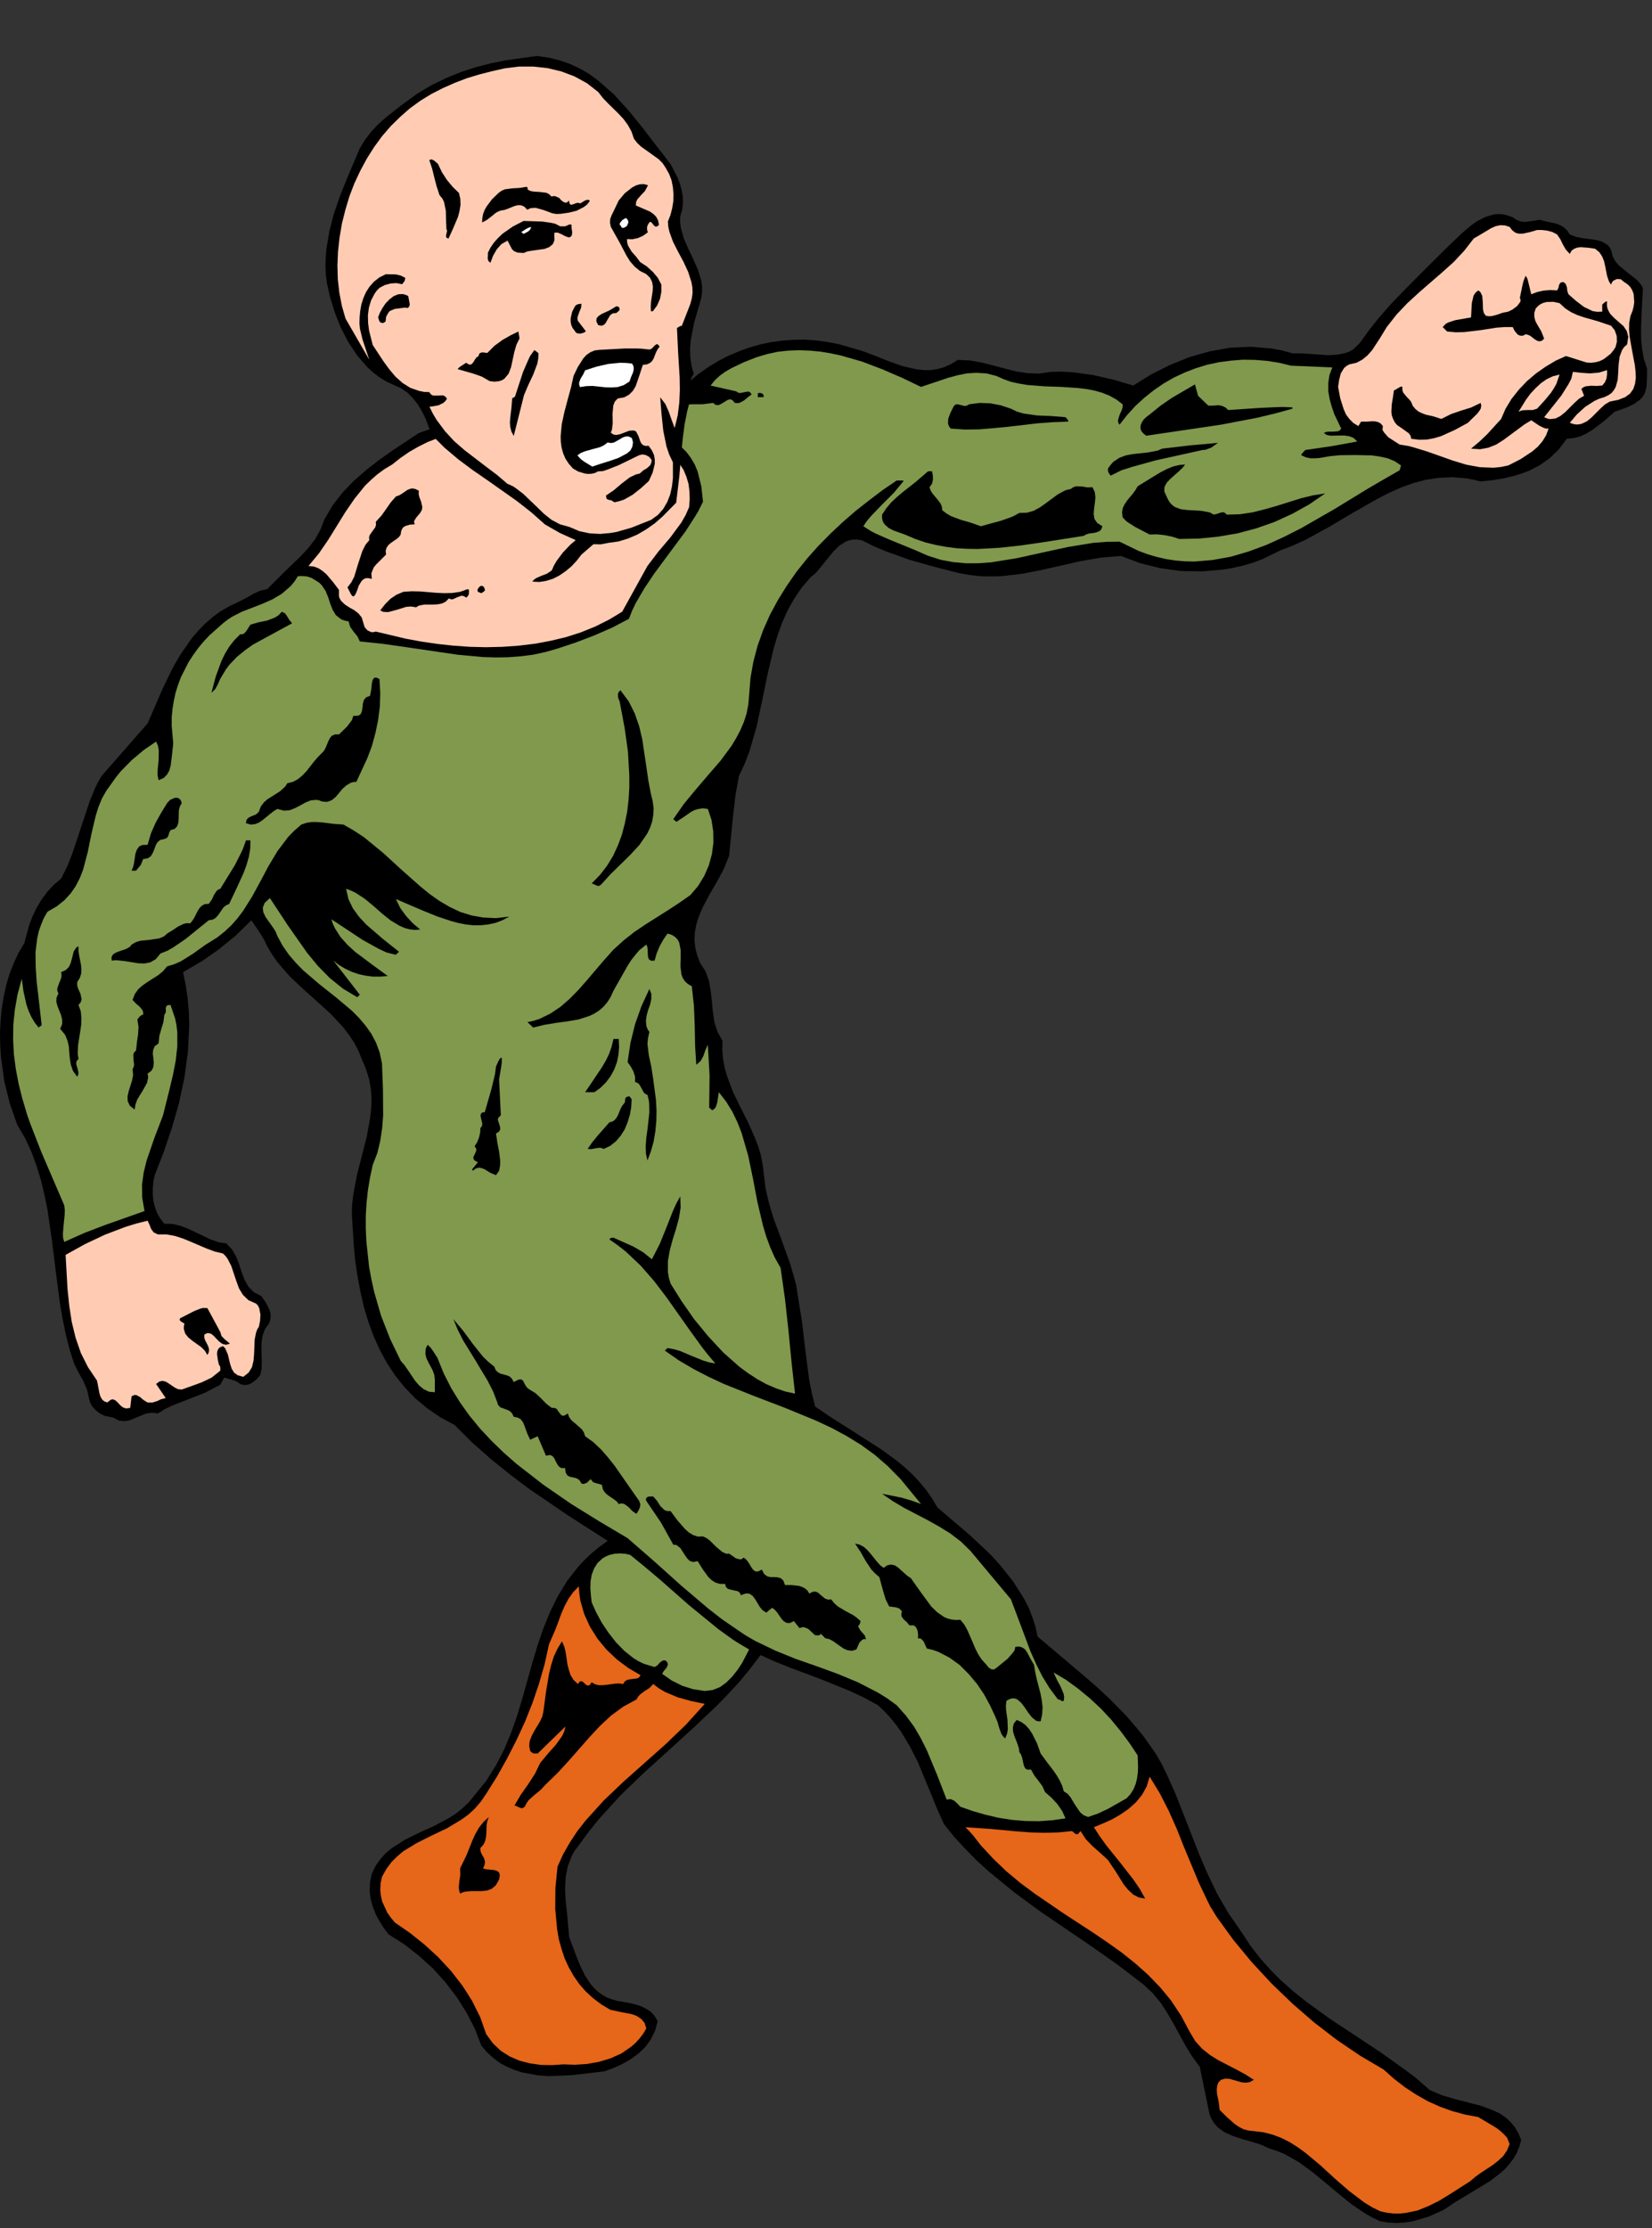
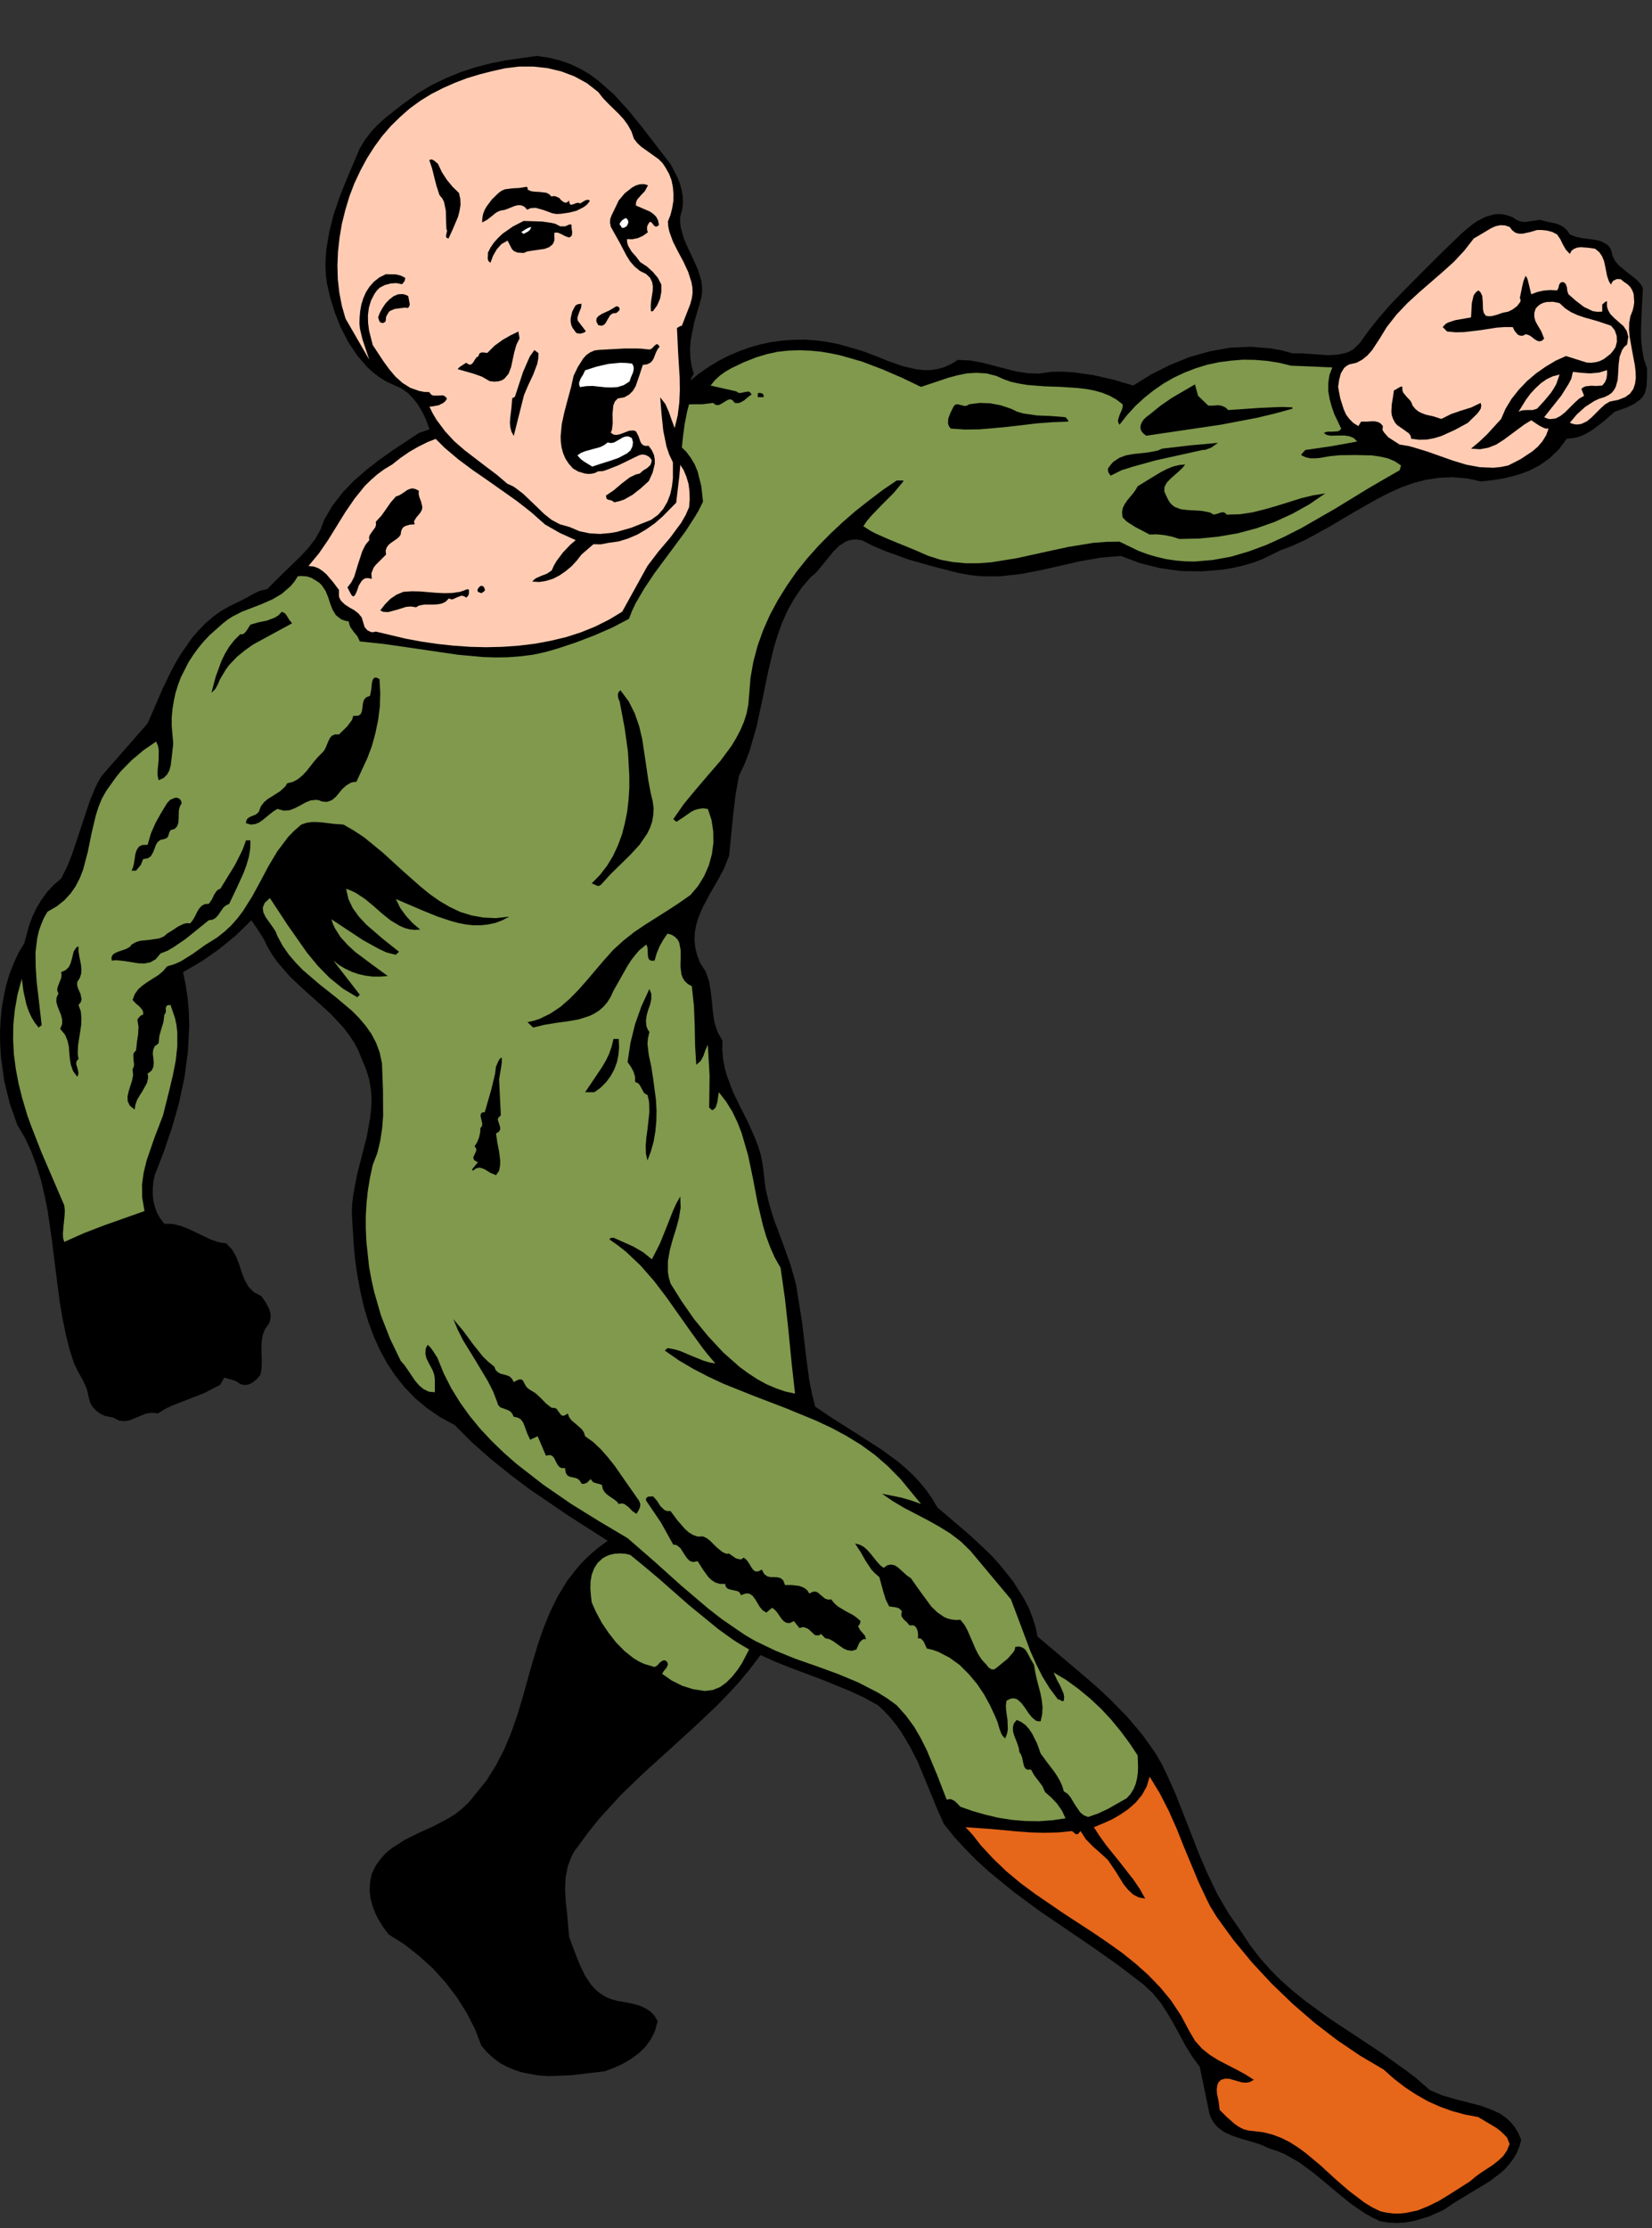
<svg xmlns="http://www.w3.org/2000/svg" xmlns:ns1="http://sodipodi.sourceforge.net/DTD/sodipodi-0.dtd" xmlns:ns2="http://www.inkscape.org/namespaces/inkscape" version="1.0" width="151.024mm" height="203.641mm" id="svg116" ns1:docname="CC140025.WMF">
  <rect width="100%" height="100%" fill="#333333" stroke="none" />
  <ns1:namedview pagecolor="#ffffff" bordercolor="#666666" borderopacity="1" objecttolerance="10" gridtolerance="10" guidetolerance="10" ns2:pageopacity="0" ns2:pageshadow="2" ns2:window-width="640" ns2:window-height="480" id="namedview118" />
  <defs id="defs6">
    <clipPath clipPathUnits="userSpaceOnUse" id="clipWmfPath1">
      <path d="M 0,0 L 570.667,0 L 570.667,769.533 L 0,769.533 z" id="path2" />
    </clipPath>
    <pattern id="WMFhbasepattern" patternUnits="userSpaceOnUse" width="6" height="6" x="0" y="0" />
  </defs>
  <path style="fill:#000000;fill-rule:nonzero;fill-opacity:1;stroke:none;" clip-path="url(#clipWmfPath1)" d="  M 532.005,75.927   L 534.871,76.66   L 537.737,77.26   L 539.07,77.793   L 540.337,78.527   L 541.47,79.593   L 542.403,80.993   L 544.403,81.793   L 546.669,82.26   L 551.269,82.859   L 553.335,83.393   L 555.135,84.393   L 555.868,85.059   L 556.468,85.926   L 556.868,86.992   L 557.135,88.326   L 558.068,90.192   L 559.401,91.725   L 562.468,94.259   L 565.534,96.658   L 566.8,98.058   L 567.2,98.591   L 567.667,99.658   L 567.267,106.791   L 567,113.857   L 567.067,117.323   L 567.4,120.723   L 568,124.056   L 569.067,127.256   L 569.067,130.322   L 568.934,133.255   L 568.667,134.655   L 568.267,135.922   L 567.6,137.055   L 566.6,138.121   L 564.534,139.588   L 562.334,140.654   L 557.868,142.254   L 554.069,145.587   L 550.202,148.52   L 548.203,149.72   L 546.07,150.72   L 543.803,151.32   L 541.337,151.587   L 538.537,155.32   L 535.404,158.32   L 532.005,160.719   L 528.272,162.653   L 524.339,164.052   L 520.206,165.119   L 515.94,165.852   L 511.607,166.319   L 509.141,165.719   L 506.674,165.252   L 501.875,164.852   L 497.275,165.052   L 492.809,165.719   L 488.41,166.852   L 484.143,168.385   L 479.944,170.252   L 475.811,172.385   L 467.612,177.051   L 459.413,181.918   L 451.147,186.451   L 446.881,188.384   L 445.281,189.05   L 442.548,190.05   L 436.282,193.117   L 432.949,194.383   L 429.483,195.383   L 426.017,196.183   L 422.484,196.783   L 415.218,197.383   L 407.952,197.25   L 400.753,196.25   L 393.821,194.516   L 387.288,192.05   L 380.289,192.65   L 373.356,193.85   L 359.825,196.916   L 352.959,198.249   L 345.96,199.049   L 342.427,199.116   L 338.827,199.049   L 335.094,198.649   L 331.361,197.983   L 322.762,195.783   L 314.23,193.383   L 305.898,190.384   L 301.831,188.65   L 297.832,186.65   L 296.232,186.384   L 294.766,186.384   L 293.432,186.65   L 292.166,187.117   L 289.899,188.584   L 287.9,190.583   L 284.1,195.25   L 282.234,197.516   L 281.434,198.316   L 280.101,199.383   L 276.968,203.049   L 274.368,206.915   L 272.102,210.915   L 270.235,215.115   L 268.702,219.381   L 267.369,223.781   L 265.236,232.78   L 263.369,241.912   L 261.436,250.912   L 258.903,259.711   L 257.237,263.977   L 255.304,268.11   L 254.104,274.843   L 253.304,281.709   L 251.904,295.708   L 250.104,300.174   L 247.771,304.507   L 245.238,308.84   L 242.905,313.24   L 241.905,315.506   L 241.039,317.772   L 240.439,320.106   L 240.039,322.439   L 239.972,324.905   L 240.239,327.438   L 240.905,330.038   L 241.972,332.771   L 243.838,335.638   L 244.971,338.904   L 245.571,342.37   L 245.971,345.903   L 246.305,349.503   L 246.838,353.103   L 247.904,356.436   L 249.638,359.569   L 249.571,362.769   L 249.837,365.835   L 250.371,368.768   L 251.171,371.634   L 253.237,377.167   L 255.837,382.5   L 258.503,387.766   L 260.903,393.233   L 261.969,395.966   L 262.836,398.832   L 263.436,401.832   L 263.836,404.898   L 264.502,410.498   L 265.769,415.897   L 267.369,421.164   L 269.302,426.296   L 273.035,436.629   L 274.568,441.962   L 275.101,443.962   L 275.634,447.428   L 277.168,457.027   L 278.301,466.76   L 279.567,476.492   L 280.501,481.225   L 281.634,485.891   L 287.233,489.691   L 293.032,493.357   L 304.698,500.823   L 310.23,504.89   L 312.897,507.156   L 315.43,509.489   L 317.763,512.022   L 320.029,514.755   L 322.029,517.622   L 323.896,520.755   L 335.161,530.354   L 340.56,535.42   L 342.56,537.353   L 345.626,540.753   L 350.092,546.353   L 353.825,552.285   L 355.425,555.352   L 356.692,558.618   L 357.758,561.885   L 358.491,565.351   L 370.89,575.817   L 377.289,581.283   L 379.622,583.349   L 383.489,586.949   L 389.355,592.949   L 394.687,599.215   L 399.353,605.814   L 401.353,609.281   L 403.086,612.814   L 406.153,619.68   L 408.886,626.612   L 414.352,640.611   L 417.351,647.544   L 420.618,654.343   L 424.417,660.876   L 428.817,667.209   L 431.95,672.008   L 435.349,676.408   L 438.949,680.474   L 442.748,684.274   L 446.748,687.807   L 450.881,691.14   L 459.413,697.34   L 477.078,709.005   L 485.743,715.205   L 488.943,717.605   L 494.009,722.004   L 498.208,723.804   L 502.741,725.137   L 512.007,727.537   L 516.34,729.203   L 518.339,730.203   L 520.206,731.47   L 521.872,733.003   L 523.339,734.736   L 524.605,736.87   L 525.605,739.269   L 524.939,741.602   L 524.072,743.736   L 522.939,745.669   L 521.606,747.469   L 520.139,749.135   L 518.473,750.668   L 514.807,753.468   L 506.674,758.401   L 502.675,760.801   L 498.942,763.334   L 493.809,765.667   L 488.41,767.267   L 485.61,767.734   L 482.744,767.933   L 479.811,767.8   L 476.878,767.334   L 474.345,766.134   L 471.812,764.734   L 467.079,761.534   L 462.546,757.868   L 458.013,754.068   L 453.48,750.335   L 448.814,746.935   L 443.881,744.136   L 441.282,743.069   L 438.615,742.202   L 435.682,740.869   L 432.483,739.869   L 429.217,738.936   L 425.95,737.869   L 423.017,736.536   L 421.684,735.603   L 420.484,734.603   L 419.418,733.336   L 418.551,731.937   L 417.885,730.203   L 417.485,728.27   L 414.552,714.005   L 411.952,710.472   L 409.685,706.805   L 405.553,699.206   L 403.42,695.54   L 401.086,691.94   L 398.353,688.607   L 395.087,685.541   L 386.288,678.808   L 377.289,672.475   L 359.091,660.076   L 350.226,653.543   L 341.693,646.544   L 337.561,642.811   L 333.628,638.811   L 329.761,634.612   L 326.162,630.145   L 323.762,624.813   L 321.562,619.413   L 317.096,608.614   L 314.43,603.414   L 311.43,598.348   L 309.697,595.948   L 307.764,593.549   L 305.698,591.282   L 303.365,589.082   L 298.498,586.416   L 293.499,584.083   L 283.3,579.95   L 272.968,576.083   L 267.835,574.017   L 262.769,571.75   L 259.236,576.417   L 255.57,580.883   L 251.704,585.083   L 247.704,589.216   L 239.505,596.948   L 231.173,604.548   L 222.841,612.08   L 214.708,619.88   L 207.042,628.279   L 203.443,632.745   L 199.977,637.478   L 198.643,639.211   L 197.644,640.944   L 196.177,644.677   L 195.444,648.544   L 195.244,652.543   L 195.444,656.61   L 195.91,660.743   L 196.644,669.142   L 199.177,675.875   L 200.577,679.274   L 202.176,682.541   L 204.176,685.541   L 205.376,686.874   L 206.643,688.074   L 208.042,689.074   L 209.642,690.007   L 211.375,690.673   L 213.308,691.207   L 217.441,691.94   L 219.441,692.407   L 221.374,693.007   L 223.174,693.873   L 224.84,694.94   L 226.174,696.406   L 227.24,698.273   L 226.307,701.606   L 224.84,704.606   L 222.907,707.205   L 220.574,709.405   L 217.908,711.338   L 215.042,713.005   L 211.975,714.405   L 208.909,715.538   L 197.51,716.871   L 191.644,717.138   L 189.511,717.205   L 185.912,716.938   L 180.446,715.938   L 177.779,715.071   L 175.246,714.005   L 172.78,712.672   L 170.513,711.005   L 168.314,709.005   L 166.314,706.672   L 164.114,700.939   L 161.248,695.34   L 157.848,689.94   L 153.915,684.807   L 149.583,680.008   L 144.783,675.675   L 139.717,671.675   L 134.318,668.275   L 132.585,666.009   L 131.118,663.676   L 129.785,661.209   L 128.785,658.61   L 128.052,655.943   L 127.718,653.143   L 127.852,650.277   L 128.452,647.277   L 129.785,644.544   L 131.451,642.211   L 133.251,640.211   L 135.318,638.478   L 139.917,635.545   L 144.916,633.078   L 150.049,630.745   L 155.182,628.012   L 157.582,626.479   L 159.848,624.613   L 162.048,622.546   L 163.981,620.146   L 168.047,615.147   L 171.38,609.814   L 174.246,604.281   L 176.646,598.481   L 178.712,592.615   L 180.512,586.616   L 183.912,574.484   L 185.712,568.484   L 187.711,562.618   L 190.044,556.885   L 192.777,551.352   L 195.977,546.086   L 199.91,541.086   L 202.11,538.753   L 204.509,536.487   L 207.109,534.354   L 209.975,532.287   L 196.244,523.488   L 182.645,514.222   L 176.046,509.223   L 169.514,503.956   L 163.181,498.357   L 157.115,492.291   L 152.049,489.558   L 147.516,486.425   L 143.45,483.025   L 139.784,479.225   L 136.584,475.226   L 133.718,470.893   L 131.251,466.36   L 129.118,461.627   L 127.318,456.76   L 125.785,451.694   L 124.585,446.495   L 123.586,441.228   L 122.786,435.896   L 122.252,430.496   L 121.586,419.697   L 121.652,416.231   L 122.052,412.764   L 123.319,405.965   L 126.719,392.699   L 127.918,386.033   L 128.252,382.767   L 128.385,379.434   L 128.118,376.101   L 127.518,372.701   L 126.452,369.301   L 124.985,365.835   L 123.786,362.835   L 122.319,360.102   L 120.586,357.502   L 118.719,355.036   L 114.387,350.37   L 109.654,346.037   L 104.788,341.704   L 100.055,337.237   L 95.855,332.371   L 93.989,329.705   L 92.323,326.905   L 91.256,324.639   L 89.923,322.439   L 86.857,317.906   L 81.324,323.305   L 75.591,327.972   L 69.659,332.105   L 63.259,335.838   L 64.193,340.437   L 64.859,345.037   L 65.259,349.636   L 65.392,354.236   L 64.926,363.302   L 63.726,372.234   L 61.859,381.034   L 59.393,389.633   L 56.593,397.899   L 53.46,405.965   L 52.994,408.231   L 52.794,410.498   L 52.794,412.698   L 52.994,414.897   L 53.527,416.964   L 54.26,419.03   L 55.394,420.964   L 56.793,422.763   L 58.26,422.763   L 59.726,422.83   L 62.459,423.497   L 65.059,424.497   L 67.592,425.696   L 72.592,428.096   L 75.258,429.029   L 76.324,429.296   L 78.124,429.496   L 80.124,431.563   L 81.524,433.962   L 82.59,436.629   L 83.457,439.362   L 84.457,442.028   L 85.79,444.428   L 87.656,446.361   L 90.323,447.761   L 91.789,449.894   L 93.056,452.294   L 93.389,453.494   L 93.522,454.694   L 93.389,455.961   L 92.922,457.227   L 91.523,459.227   L 90.723,461.36   L 90.389,463.56   L 90.323,465.893   L 90.456,470.559   L 90.389,472.826   L 89.923,475.026   L 88.656,476.492   L 86.99,477.759   L 86.057,478.225   L 85.057,478.425   L 84.057,478.425   L 82.99,478.092   L 81.724,477.225   L 80.324,476.692   L 77.458,475.892   L 76.124,478.359   L 70.725,481.158   L 65.126,483.358   L 59.66,485.491   L 56.993,486.758   L 54.527,488.291   L 53.394,488.091   L 52.327,488.024   L 50.327,488.358   L 46.595,489.891   L 44.861,490.624   L 42.995,490.957   L 41.129,490.757   L 39.062,489.691   L 36.329,489.158   L 34.996,488.558   L 33.863,487.824   L 32.796,486.891   L 31.863,485.825   L 31.196,484.625   L 30.796,483.291   L 30.063,480.025   L 28.73,476.959   L 27.064,474.026   L 25.597,471.026   L 23.997,466.026   L 22.731,460.96   L 21.664,455.761   L 20.731,450.428   L 19.331,439.695   L 17.998,428.896   L 16.465,418.23   L 15.398,412.964   L 14.198,407.831   L 12.665,402.832   L 10.865,397.899   L 8.666,393.166   L 5.999,388.633   L 3.4,381.3   L 1.466,373.434   L 0.333,365.168   L 0.067,360.969   L 0,356.769   L 0.2,352.569   L 0.6,348.436   L 1.267,344.37   L 2.133,340.371   L 3.266,336.504   L 4.733,332.771   L 6.399,329.171   L 8.399,325.838   L 10.065,319.639   L 11.199,316.639   L 12.599,313.706   L 14.265,310.906   L 16.198,308.24   L 18.465,305.774   L 21.131,303.507   L 23.264,299.241   L 24.997,294.841   L 27.997,285.842   L 30.996,276.776   L 32.796,272.376   L 33.596,270.71   L 35.063,268.11   L 50.994,249.912   L 56.26,237.779   L 59.193,231.713   L 60.393,229.447   L 62.526,225.847   L 66.392,220.314   L 68.592,217.781   L 70.925,215.381   L 73.458,213.182   L 76.191,211.182   L 79.191,209.449   L 82.39,207.915   L 84.923,206.649   L 87.323,205.249   L 89.723,204.116   L 92.323,203.516   L 98.055,197.783   L 103.921,192.117   L 106.588,189.25   L 108.921,186.184   L 110.787,182.851   L 112.12,179.318   L 114.987,174.518   L 118.386,170.119   L 122.319,166.052   L 126.585,162.319   L 131.051,158.853   L 135.651,155.587   L 144.716,149.587   L 147.983,148.454   L 151.316,147.654   L 158.048,146.054   L 161.581,143.388   L 165.247,141.254   L 169.114,139.521   L 173.113,138.321   L 177.246,137.388   L 181.512,136.855   L 185.845,136.588   L 190.244,136.522   L 199.11,136.921   L 208.042,137.721   L 216.775,138.455   L 225.24,138.721   L 227.707,137.188   L 230.306,135.922   L 232.906,134.988   L 235.506,134.322   L 238.439,131.589   L 241.505,129.055   L 244.771,126.789   L 248.171,124.723   L 251.637,122.923   L 255.237,121.389   L 258.903,120.056   L 262.636,118.99   L 266.436,118.19   L 270.302,117.656   L 274.168,117.39   L 278.034,117.323   L 281.967,117.59   L 285.833,118.123   L 289.633,118.856   L 293.432,119.923   L 297.965,121.256   L 302.565,122.989   L 307.231,124.856   L 311.964,126.522   L 316.696,127.589   L 319.096,127.856   L 321.429,127.856   L 323.829,127.522   L 326.229,126.856   L 328.562,125.789   L 330.961,124.323   L 335.161,124.523   L 339.294,125.256   L 347.226,127.322   L 351.092,128.322   L 355.025,128.922   L 359.025,129.055   L 363.091,128.456   L 366.89,128.389   L 370.623,128.589   L 377.823,129.589   L 384.822,131.189   L 391.554,133.188   L 397.687,129.389   L 404.153,126.122   L 410.885,123.389   L 417.885,121.389   L 424.95,120.123   L 432.15,119.79   L 439.349,120.39   L 442.948,121.056   L 446.548,122.056   L 449.481,122.056   L 452.614,122.256   L 459.013,122.723   L 462.079,122.523   L 465.012,121.923   L 466.346,121.389   L 467.612,120.656   L 469.812,118.523   L 473.078,113.99   L 476.544,109.657   L 480.277,105.391   L 484.143,101.325   L 492.143,93.259   L 500.008,85.459   L 505.008,80.66   L 507.674,78.393   L 508.674,77.593   L 510.407,76.393   L 513.273,74.927   L 516.273,74.06   L 517.806,73.927   L 519.406,74.06   L 521.006,74.46   L 522.672,75.06   L 523.805,75.86   L 524.872,76.327   L 526.005,76.593   L 527.138,76.66   L 529.538,76.327   L 532.005,75.927  z " id="path8" />
  <path style="fill:#ffccb3;fill-rule:nonzero;fill-opacity:1;stroke:none;" clip-path="url(#clipWmfPath1)" d="  M 531.071,79.46   L 532.738,79.46   L 534.538,79.66   L 536.337,80.126   L 538.004,80.993   L 539.137,82.66   L 540.004,84.459   L 541.003,86.193   L 542.403,87.726   L 543.003,86.592   L 543.936,85.926   L 545.003,85.526   L 546.203,85.393   L 548.803,85.593   L 551.136,85.926   L 552.602,87.126   L 553.535,88.526   L 554.202,90.126   L 554.602,91.859   L 555.268,95.258   L 555.802,96.858   L 556.068,97.458   L 556.668,98.325   L 556.935,97.592   L 557.402,96.992   L 558.668,96.392   L 560.001,96.458   L 561.134,97.392   L 562.334,98.191   L 563.334,99.191   L 564.001,100.325   L 564.467,101.591   L 564.667,104.391   L 564.467,105.791   L 564.134,107.191   L 563.334,109.257   L 562.934,111.457   L 562.868,113.79   L 563.068,116.257   L 563.934,121.189   L 564.867,126.122   L 565.134,128.456   L 565.201,130.589   L 564.934,132.589   L 564.334,134.388   L 563.201,135.988   L 561.534,137.188   L 559.201,138.121   L 556.202,138.721   L 554.535,139.721   L 553.002,141.121   L 549.936,144.188   L 548.336,145.521   L 546.536,146.387   L 545.603,146.587   L 544.603,146.654   L 543.537,146.454   L 542.403,146.054   L 544.803,143.188   L 547.669,140.588   L 550.869,138.521   L 552.602,137.721   L 554.335,137.188   L 555.735,136.522   L 556.868,135.722   L 557.668,134.722   L 558.268,133.655   L 558.935,131.255   L 559.135,128.589   L 559.268,125.856   L 559.601,123.256   L 560.468,120.923   L 561.201,119.856   L 562.201,118.99   L 562.601,116.323   L 562.068,114.323   L 560.934,112.657   L 559.335,111.257   L 557.735,109.857   L 556.335,108.391   L 555.802,107.457   L 555.402,106.524   L 555.202,105.391   L 555.268,104.124   L 554.802,104.191   L 554.469,104.458   L 553.602,105.191   L 553.602,107.657   L 551.869,107.724   L 550.269,107.457   L 547.336,106.057   L 544.603,103.991   L 541.937,101.658   L 541.537,100.525   L 541.403,99.258   L 541.003,98.125   L 540.604,97.725   L 540.004,97.392   L 539.07,97.725   L 538.67,98.525   L 538.47,99.458   L 538.004,100.325   L 535.604,100.191   L 533.338,100.391   L 531.205,100.858   L 529.072,101.658   L 528.272,98.325   L 527.872,96.725   L 527.672,96.125   L 527.138,95.258   L 526.405,97.058   L 525.939,98.991   L 525.139,102.924   L 525.405,103.591   L 525.272,104.324   L 524.205,105.724   L 522.606,106.924   L 521.139,107.657   L 519.139,108.057   L 517.273,108.724   L 515.473,109.191   L 514.407,109.257   L 513.34,109.057   L 512.673,108.057   L 512.407,106.924   L 512.34,104.524   L 512.14,102.191   L 511.607,101.125   L 511.407,100.791   L 510.74,100.325   L 509.807,101.125   L 509.141,102.124   L 508.541,104.724   L 508.274,109.657   L 502.875,110.59   L 500.408,111.39   L 499.542,111.857   L 498.475,112.99   L 500.008,114.523   L 503.008,114.79   L 505.941,114.723   L 511.54,114.057   L 517.073,113.19   L 519.873,112.99   L 522.672,112.99   L 523.339,114.323   L 524.339,115.523   L 524.939,115.857   L 525.605,115.99   L 526.339,115.923   L 527.138,115.457   L 527.938,115.657   L 528.805,116.057   L 530.338,117.257   L 531.138,117.723   L 531.871,117.923   L 532.738,117.723   L 533.538,116.99   L 532.538,114.457   L 531.071,111.99   L 530.471,110.79   L 530.138,109.457   L 530.138,108.057   L 530.605,106.591   L 531.405,105.724   L 532.271,105.058   L 533.338,104.591   L 534.404,104.324   L 536.671,104.258   L 538.87,104.724   L 540.803,106.524   L 542.87,107.857   L 545.07,108.857   L 547.403,109.657   L 552.136,110.99   L 556.668,112.524   L 557.935,114.123   L 558.601,116.057   L 558.668,118.056   L 558.201,119.923   L 557.402,121.123   L 556.468,122.256   L 554.135,124.056   L 552.802,124.723   L 551.336,125.122   L 549.869,125.322   L 548.269,125.256   L 541.07,122.989   L 537.537,124.589   L 534.071,126.656   L 530.738,128.989   L 527.605,131.655   L 524.805,134.588   L 522.272,137.788   L 520.206,141.188   L 518.673,144.721   L 513.807,150.054   L 511.207,152.52   L 508.274,154.987   L 511.407,155.187   L 514.273,154.653   L 516.94,153.587   L 519.473,151.987   L 524.339,148.387   L 526.672,146.654   L 529.072,145.187   L 531.871,147.054   L 533.338,147.787   L 533.938,147.987   L 534.138,148.054   L 535.071,148.054   L 534.204,150.387   L 532.938,152.453   L 531.338,154.32   L 529.471,155.92   L 525.339,158.653   L 521.139,160.786   L 518.606,161.319   L 516.073,161.586   L 511.274,161.386   L 506.607,160.519   L 502.008,159.12   L 492.942,155.92   L 488.343,154.52   L 486.61,154.053   L 483.61,153.587   L 479.677,151.054   L 478.211,149.387   L 477.811,148.72   L 477.678,148.52   L 477.811,147.187   L 477.078,146.321   L 476.278,145.854   L 475.278,145.587   L 474.278,145.521   L 472.212,145.654   L 470.278,145.654   L 469.345,147.187   L 467.612,146.121   L 466.212,144.721   L 465.079,143.188   L 464.279,141.388   L 463.079,137.588   L 462.346,133.655   L 462.679,131.322   L 463.279,128.989   L 464.412,127.122   L 465.279,126.389   L 466.279,125.856   L 468.679,125.322   L 470.678,124.256   L 472.478,122.789   L 474.078,120.99   L 476.744,116.923   L 479.144,112.99   L 482.544,108.657   L 486.277,104.724   L 490.276,101.058   L 494.342,97.525   L 498.408,93.992   L 502.341,90.459   L 505.941,86.592   L 509.207,82.393   L 512.274,80.593   L 515.273,78.793   L 516.806,78.127   L 518.339,77.793   L 519.939,77.86   L 521.606,78.393   L 522.539,79.593   L 523.606,80.393   L 524.805,80.726   L 526.072,80.726   L 528.605,80.193   L 531.071,79.46  z " id="path10" />
  <path style="fill:#80994d;fill-rule:nonzero;fill-opacity:1;stroke:none;" clip-path="url(#clipWmfPath1)" d="  M 318.229,133.655   L 324.429,131.589   L 327.562,130.522   L 330.761,129.655   L 334.028,128.989   L 337.361,128.789   L 340.76,128.989   L 344.226,129.855   L 346.76,130.989   L 349.359,131.922   L 352.159,132.522   L 354.959,132.988   L 360.825,133.455   L 366.69,133.655   L 372.556,134.055   L 375.356,134.388   L 378.156,134.922   L 380.756,135.655   L 383.289,136.655   L 385.688,137.988   L 387.888,139.655   L 387.888,140.654   L 387.621,141.588   L 386.821,143.388   L 386.288,145.121   L 386.355,145.921   L 386.821,146.721   L 389.488,143.321   L 392.354,140.188   L 395.42,137.388   L 398.687,134.788   L 402.086,132.455   L 405.686,130.389   L 409.419,128.656   L 413.218,127.189   L 417.151,125.989   L 421.217,125.122   L 425.284,124.589   L 429.417,124.256   L 433.549,124.323   L 437.749,124.656   L 441.948,125.322   L 446.081,126.322   L 460.346,126.922   L 459.346,129.589   L 458.946,132.322   L 458.946,135.122   L 459.413,137.855   L 460.146,140.521   L 461.079,143.188   L 463.413,148.054   L 462.946,148.654   L 462.279,148.987   L 460.613,149.12   L 458.88,149.12   L 458.08,149.254   L 457.413,149.587   L 458.413,150.254   L 459.746,150.52   L 462.946,150.454   L 464.612,150.454   L 466.279,150.72   L 467.745,151.32   L 468.945,152.52   L 460.146,154.12   L 451.014,155.453   L 450.147,156.386   L 449.747,156.853   L 449.614,157.253   L 451.214,157.986   L 452.814,158.32   L 454.48,158.32   L 456.147,158.186   L 459.546,157.586   L 462.946,157.253   L 468.279,157.186   L 474.011,157.32   L 476.811,157.72   L 479.477,158.32   L 481.877,159.32   L 484.077,160.786   L 483.61,162.453   L 478.144,165.586   L 472.545,168.852   L 461.213,175.785   L 449.481,182.518   L 443.548,185.517   L 437.549,188.25   L 431.416,190.517   L 425.284,192.317   L 419.018,193.45   L 412.752,193.983   L 409.552,193.917   L 406.353,193.65   L 403.153,193.183   L 399.887,192.45   L 396.687,191.517   L 393.421,190.317   L 386.821,187.117   L 382.289,187.184   L 377.823,187.517   L 368.89,188.984   L 360.025,190.917   L 351.226,192.85   L 342.493,194.25   L 338.094,194.583   L 333.761,194.583   L 329.362,194.183   L 325.029,193.383   L 320.629,191.983   L 316.23,190.05   L 307.097,186.317   L 302.565,184.317   L 300.898,183.451   L 298.298,181.784   L 299.565,179.918   L 301.165,178.051   L 304.898,174.185   L 308.831,170.252   L 312.097,166.319   L 312.097,165.986   L 309.83,165.986   L 305.031,169.252   L 300.365,172.785   L 295.699,176.451   L 291.233,180.318   L 286.9,184.384   L 282.767,188.584   L 278.834,192.983   L 275.168,197.583   L 271.835,202.382   L 268.769,207.315   L 266.036,212.382   L 263.703,217.648   L 261.769,223.047   L 260.303,228.58   L 259.303,234.246   L 258.836,240.113   L 258.57,243.312   L 257.97,246.445   L 257.037,249.378   L 255.837,252.178   L 254.37,254.978   L 252.77,257.644   L 248.971,262.777   L 244.705,267.71   L 240.439,272.71   L 236.306,277.709   L 232.639,282.975   L 233.706,283.909   L 236.239,282.242   L 238.705,280.509   L 239.972,279.842   L 241.372,279.442   L 242.905,279.242   L 244.571,279.442   L 245.838,283.242   L 246.438,287.175   L 246.505,291.108   L 245.971,295.108   L 244.905,298.974   L 243.305,302.64   L 241.172,306.107   L 238.572,309.173   L 234.773,311.84   L 230.906,314.373   L 223.107,319.306   L 219.241,321.905   L 215.508,324.839   L 211.909,328.105   L 208.576,331.838   L 202.843,338.571   L 199.91,341.904   L 196.91,344.97   L 193.711,347.77   L 190.244,350.103   L 186.445,351.97   L 184.378,352.636   L 182.245,353.103   L 184.245,354.969   L 188.045,354.036   L 192.044,353.369   L 196.044,352.836   L 199.91,352.169   L 203.643,350.97   L 205.309,350.17   L 206.909,349.17   L 208.442,347.837   L 209.775,346.303   L 210.975,344.437   L 211.975,342.237   L 216.841,333.638   L 218.175,331.571   L 219.708,329.638   L 220.908,328.238   L 223.307,326.305   L 223.641,327.038   L 223.774,327.972   L 223.841,329.971   L 223.974,330.838   L 224.307,331.505   L 225.04,331.905   L 226.174,331.838   L 226.907,329.305   L 227.907,326.905   L 229.173,324.639   L 230.64,322.505   L 232.173,322.972   L 233.306,323.705   L 234.173,324.639   L 234.706,325.705   L 235.173,328.172   L 235.173,330.971   L 235.106,333.838   L 235.439,336.571   L 235.906,337.837   L 236.639,338.971   L 237.639,339.904   L 239.039,340.704   L 239.772,347.57   L 240.039,354.436   L 240.172,361.235   L 240.572,367.835   L 242.105,366.502   L 243.038,364.768   L 243.705,362.835   L 244.571,360.902   L 245.171,371.501   L 245.038,382.634   L 246.105,383.567   L 246.771,383.1   L 247.304,382.5   L 247.838,380.834   L 248.371,377.301   L 250.904,380.567   L 253.037,384.033   L 254.77,387.633   L 256.237,391.366   L 258.503,399.165   L 260.17,407.165   L 261.703,415.231   L 263.569,423.163   L 264.702,427.03   L 266.102,430.829   L 267.702,434.429   L 269.702,437.962   L 271.235,448.761   L 272.435,459.694   L 273.501,470.626   L 274.701,481.425   L 271.302,480.692   L 268.035,479.558   L 264.769,478.159   L 261.636,476.425   L 258.57,474.426   L 255.57,472.226   L 249.904,467.226   L 244.638,461.56   L 239.772,455.627   L 235.506,449.494   L 231.706,443.428   L 231.106,441.428   L 230.773,439.429   L 230.773,435.629   L 231.44,431.829   L 232.44,428.163   L 233.573,424.563   L 234.573,420.897   L 235.173,417.164   L 235.039,413.298   L 233.639,415.831   L 232.44,418.497   L 230.24,424.097   L 227.973,429.696   L 225.24,435.029   L 222.174,432.563   L 218.841,430.629   L 211.975,427.563   L 211.175,427.63   L 210.775,427.83   L 210.575,428.163   L 213.508,430.229   L 216.308,432.429   L 221.374,437.229   L 225.974,442.495   L 230.24,448.095   L 238.439,459.694   L 242.638,465.493   L 244.305,467.626   L 247.171,471.026   L 244.971,470.626   L 242.838,469.959   L 238.905,468.359   L 234.973,466.693   L 232.839,466.093   L 230.64,465.693   L 229.707,466.56   L 234.573,469.959   L 239.572,472.892   L 244.705,475.559   L 249.971,478.025   L 260.636,482.292   L 271.435,486.425   L 282.1,490.824   L 287.366,493.291   L 292.433,496.024   L 297.432,499.09   L 302.231,502.556   L 306.764,506.489   L 311.164,510.956   L 318.229,519.555   L 314.897,518.355   L 311.43,517.355   L 304.764,516.022   L 308.564,518.622   L 312.497,520.955   L 320.563,525.155   L 324.495,527.354   L 328.362,529.754   L 332.028,532.554   L 335.361,535.82   L 349.293,552.485   L 352.692,561.485   L 356.025,570.417   L 357.958,574.75   L 360.091,579.017   L 362.624,583.149   L 365.557,587.082   L 366.157,587.149   L 366.557,587.416   L 366.957,587.682   L 367.557,587.549   L 367.69,586.283   L 367.49,585.083   L 366.491,582.683   L 365.157,580.216   L 364.024,577.75   L 368.29,580.283   L 372.423,583.283   L 376.489,586.616   L 380.356,590.216   L 383.955,594.082   L 387.288,598.148   L 390.354,602.281   L 393.087,606.414   L 393.221,610.28   L 393.154,612.28   L 392.887,614.28   L 392.421,616.213   L 391.688,618.013   L 390.621,619.746   L 389.288,621.213   L 382.822,624.879   L 379.422,626.479   L 375.956,627.679   L 374.423,627.079   L 373.29,626.146   L 371.49,623.546   L 369.89,620.88   L 368.89,619.68   L 367.557,618.813   L 367.024,616.947   L 366.224,615.213   L 365.224,613.48   L 364.157,611.88   L 361.758,608.747   L 359.558,605.748   L 358.358,602.348   L 356.625,598.881   L 355.558,597.282   L 354.359,595.948   L 352.892,594.882   L 351.292,594.149   L 350.292,595.415   L 349.959,596.748   L 350.026,598.148   L 350.426,599.548   L 351.559,602.414   L 352.026,603.881   L 352.226,605.281   L 352.759,606.081   L 353.159,607.147   L 353.625,609.347   L 353.892,610.28   L 354.359,611.014   L 355.092,611.347   L 356.225,611.28   L 357.425,613.414   L 358.825,615.213   L 360.158,617.013   L 361.091,619.08   L 363.291,621.013   L 365.291,623.146   L 366.957,625.546   L 368.157,628.146   L 363.624,628.812   L 359.025,629.145   L 354.359,629.079   L 349.626,628.679   L 344.96,627.946   L 340.427,626.879   L 336.027,625.612   L 331.828,624.146   L 330.828,623.079   L 329.828,622.146   L 328.628,621.546   L 327.895,621.546   L 327.095,621.679   L 323.762,613.08   L 320.229,604.614   L 318.163,600.481   L 315.83,596.482   L 313.03,592.682   L 309.83,589.082   L 306.631,586.749   L 303.298,584.683   L 296.432,581.15   L 289.366,578.217   L 282.234,575.617   L 274.968,573.084   L 267.902,570.217   L 260.97,566.884   L 257.637,564.951   L 254.37,562.751   L 249.438,559.352   L 244.638,555.619   L 235.306,547.686   L 226.107,539.42   L 216.841,531.354   L 207.176,525.621   L 197.377,519.555   L 187.711,512.889   L 178.446,505.69   L 174.046,501.823   L 169.847,497.757   L 165.914,493.557   L 162.248,489.091   L 158.915,484.425   L 155.915,479.558   L 153.315,474.426   L 151.116,469.026   L 149.649,466.76   L 148.849,465.626   L 147.783,464.56   L 147.316,465.36   L 147.049,466.16   L 146.983,467.693   L 147.316,469.159   L 147.983,470.559   L 149.516,473.426   L 150.049,474.959   L 150.249,476.559   L 150.249,480.958   L 148.183,480.758   L 146.383,479.892   L 144.85,478.625   L 143.45,477.025   L 140.984,473.359   L 139.784,471.626   L 138.45,470.093   L 134.784,462.493   L 131.651,454.494   L 129.252,446.161   L 128.318,441.895   L 127.518,437.562   L 126.585,428.83   L 126.385,424.43   L 126.385,420.03   L 126.652,415.564   L 127.118,411.164   L 127.852,406.765   L 128.785,402.432   L 130.385,398.299   L 131.385,394.099   L 132.051,389.7   L 132.385,385.3   L 132.318,376.301   L 131.985,367.368   L 131.185,363.569   L 129.918,360.169   L 128.252,357.036   L 126.252,354.236   L 123.986,351.57   L 121.519,349.103   L 116.053,344.503   L 110.32,339.971   L 104.721,335.171   L 102.188,332.571   L 99.788,329.771   L 97.655,326.705   L 95.855,323.372   L 95.189,321.705   L 94.122,320.106   L 91.789,316.839   L 90.989,315.173   L 90.789,313.573   L 91.456,311.906   L 93.256,310.24   L 99.388,319.572   L 106.121,329.171   L 109.854,333.704   L 113.92,337.837   L 118.453,341.504   L 123.452,344.503   L 124.319,343.637   L 115.187,331.838   L 117.12,333.371   L 119.253,334.638   L 121.519,335.704   L 123.852,336.504   L 126.252,337.037   L 128.785,337.371   L 131.385,337.371   L 133.984,337.171   L 128.518,333.171   L 122.719,328.838   L 120.053,326.372   L 117.653,323.705   L 115.786,320.772   L 115.053,319.239   L 114.52,317.572   L 125.319,324.705   L 130.851,327.772   L 132.984,328.772   L 133.584,329.038   L 136.784,329.838   L 137.851,328.772   L 132.318,324.372   L 126.585,319.439   L 124.052,316.706   L 121.919,313.773   L 120.386,310.573   L 119.586,307.04   L 121.252,307.64   L 122.919,308.44   L 126.052,310.506   L 129.052,312.973   L 131.985,315.573   L 134.984,317.972   L 138.117,319.839   L 139.784,320.572   L 141.517,321.039   L 143.317,321.239   L 145.183,321.106   L 142.583,318.906   L 140.317,316.439   L 138.317,313.706   L 136.784,310.573   L 146.116,314.573   L 151.049,316.573   L 156.048,318.239   L 158.581,318.906   L 161.048,319.372   L 163.581,319.639   L 166.114,319.639   L 168.58,319.372   L 171.113,318.839   L 173.58,317.906   L 175.979,316.639   L 171.38,317.173   L 167.047,316.973   L 162.914,316.239   L 159.048,315.039   L 155.382,313.306   L 151.849,311.24   L 148.449,308.84   L 145.183,306.173   L 138.784,300.507   L 132.385,294.641   L 125.785,289.242   L 122.252,286.908   L 118.653,284.842   L 114.987,284.575   L 111.32,284.109   L 109.454,283.975   L 107.654,283.975   L 105.854,284.242   L 104.121,284.842   L 101.655,286.975   L 99.522,289.175   L 95.855,294.041   L 92.789,299.174   L 89.989,304.44   L 87.123,309.707   L 83.924,314.773   L 82.057,317.239   L 79.991,319.572   L 77.658,321.772   L 75.058,323.839   L 70.792,326.505   L 66.726,329.438   L 62.459,332.105   L 60.193,333.104   L 57.727,333.838   L 56.327,335.504   L 54.727,336.837   L 51.061,339.171   L 49.328,340.371   L 47.794,341.704   L 46.595,343.37   L 45.795,345.437   L 46.928,346.637   L 48.194,347.703   L 49.194,348.903   L 49.461,349.636   L 49.461,350.503   L 48.861,350.703   L 48.328,351.103   L 47.461,352.169   L 47.861,354.703   L 47.728,357.236   L 47.328,359.902   L 46.995,362.902   L 46.328,363.569   L 46.061,364.302   L 46.128,366.035   L 46.328,367.768   L 46.195,368.568   L 45.795,369.368   L 45.995,371.301   L 45.661,373.168   L 44.461,376.967   L 44.062,378.767   L 44.128,380.434   L 44.861,381.967   L 46.528,383.3   L 46.795,381.567   L 47.394,379.9   L 48.261,378.434   L 49.194,376.967   L 50.794,374.101   L 51.127,372.568   L 51.194,371.968   L 50.994,370.901   L 52.394,369.835   L 52.994,368.568   L 53.127,367.102   L 52.994,365.568   L 52.794,364.035   L 52.927,362.635   L 53.46,361.435   L 54.794,360.435   L 55.06,357.836   L 55.727,355.503   L 56.46,353.103   L 56.793,350.503   L 57.193,349.97   L 57.327,349.37   L 57.26,348.303   L 57.527,347.503   L 58.06,347.237   L 58.926,347.17   L 60.526,351.903   L 60.993,354.236   L 61.26,356.636   L 61.26,361.502   L 60.726,366.368   L 59.793,371.168   L 58.66,375.967   L 56.327,385.3   L 53.394,392.966   L 50.661,400.899   L 49.661,404.965   L 49.061,409.231   L 49.128,413.697   L 49.928,418.364   L 35.996,423.297   L 29.063,425.963   L 22.197,429.029   L 21.797,427.63   L 21.731,426.163   L 21.997,423.03   L 22.331,419.764   L 22.397,418.097   L 22.197,416.364   L 14.332,398.099   L 10.665,388.7   L 9.399,385.167   L 7.599,379.1   L 6.399,374.234   L 5.466,369.301   L 4.799,364.235   L 4.533,359.169   L 4.599,354.036   L 5.133,348.77   L 6.066,343.504   L 7.532,338.104   L 8.132,342.57   L 9.132,347.037   L 9.866,349.17   L 10.799,351.236   L 11.932,353.169   L 13.332,354.969   L 14.398,354.169   L 13.265,344.17   L 12.665,339.104   L 12.332,333.971   L 12.265,328.971   L 12.865,324.105   L 13.398,321.705   L 14.198,319.439   L 15.132,317.173   L 16.398,314.973   L 19.598,313.106   L 22.264,310.973   L 24.464,308.573   L 26.197,306.04   L 27.597,303.307   L 28.73,300.374   L 30.33,294.308   L 31.596,288.042   L 33.063,281.842   L 33.996,278.843   L 35.196,275.909   L 36.729,273.176   L 38.595,270.577   L 40.062,268.51   L 41.728,266.444   L 45.528,262.577   L 49.661,259.111   L 53.927,256.178   L 54.594,257.644   L 54.86,259.244   L 54.794,262.644   L 54.46,266.177   L 54.46,267.91   L 54.794,269.51   L 56.527,268.777   L 57.727,267.577   L 58.526,266.11   L 58.993,264.377   L 59.46,260.511   L 59.86,256.778   L 59.326,250.778   L 59.326,247.845   L 59.593,244.979   L 60.06,242.112   L 60.66,239.313   L 61.526,236.58   L 62.526,233.913   L 65.126,228.78   L 66.726,226.314   L 68.459,223.914   L 70.325,221.647   L 72.392,219.448   L 77.058,215.315   L 78.591,214.115   L 80.191,213.048   L 83.59,211.315   L 90.656,208.582   L 94.122,207.049   L 97.389,205.116   L 100.388,202.516   L 101.721,200.916   L 102.921,199.049   L 104.321,198.983   L 105.988,199.116   L 107.654,199.649   L 109.187,200.583   L 110.32,201.316   L 111.187,202.182   L 112.52,204.182   L 113.387,206.315   L 114.12,208.582   L 114.92,210.648   L 116.053,212.515   L 117.853,213.915   L 119.053,214.381   L 120.519,214.715   L 120.719,215.715   L 121.053,216.648   L 122.252,218.314   L 123.519,219.848   L 124.319,221.581   L 132.518,222.447   L 140.917,223.647   L 158.182,226.18   L 166.847,226.98   L 171.247,227.114   L 175.579,227.047   L 179.912,226.714   L 184.178,226.18   L 188.445,225.247   L 192.644,224.047   L 199.043,221.914   L 205.309,219.514   L 211.442,216.848   L 217.308,213.781   L 218.374,211.048   L 219.641,208.382   L 222.641,203.249   L 225.974,198.249   L 229.573,193.383   L 236.839,183.584   L 240.105,178.518   L 241.238,176.651   L 242.905,173.318   L 242.305,167.919   L 241.039,162.853   L 240.039,160.453   L 238.705,158.186   L 237.106,156.053   L 235.039,154.053   L 235.439,152.054   L 235.439,150.254   L 235.039,148.587   L 234.506,146.987   L 232.973,143.921   L 232.24,142.321   L 231.706,140.721   L 233.773,140.121   L 235.706,139.788   L 239.305,139.655   L 242.772,139.655   L 246.371,139.188   L 247.371,139.921   L 248.371,139.921   L 249.304,139.455   L 250.304,138.855   L 251.237,138.255   L 252.171,137.921   L 253.037,138.188   L 253.904,139.188   L 254.837,139.255   L 255.637,139.121   L 257.103,138.321   L 258.436,137.188   L 259.703,136.255   L 259.17,135.522   L 258.57,135.255   L 257.237,135.455   L 255.77,135.788   L 255.037,135.655   L 254.37,135.188   L 245.505,133.188   L 247.038,131.322   L 248.771,129.722   L 250.637,128.389   L 252.704,127.189   L 257.037,125.122   L 261.436,123.389   L 265.036,122.323   L 268.702,121.523   L 272.368,121.123   L 276.034,120.99   L 279.701,121.123   L 283.367,121.456   L 287.033,122.056   L 290.699,122.856   L 297.899,124.923   L 304.898,127.589   L 311.697,130.522   L 318.229,133.655  z " id="path12" />
  <path style="fill:#ffccb3;fill-rule:nonzero;fill-opacity:1;stroke:none;" clip-path="url(#clipWmfPath1)" d="  M 555.268,127.856   L 555.268,129.322   L 555.068,130.789   L 554.535,132.055   L 553.602,133.188   L 551.669,133.322   L 549.736,133.255   L 547.869,133.455   L 547.069,133.788   L 546.403,134.322   L 547.336,136.721   L 545.603,137.721   L 544.003,139.188   L 540.803,142.388   L 539.137,143.721   L 537.404,144.587   L 535.537,144.787   L 534.604,144.587   L 533.538,144.121   L 539.47,136.655   L 541.937,132.722   L 542.737,131.189   L 542.937,130.789   L 543.47,128.456   L 546.336,128.789   L 549.402,128.989   L 552.469,128.722   L 555.268,127.856  z " id="path14" />
  <path style="fill:#ffccb3;fill-rule:nonzero;fill-opacity:1;stroke:none;" clip-path="url(#clipWmfPath1)" d="  M 538.87,129.389   L 537.737,132.655   L 536.871,134.188   L 535.871,135.722   L 533.538,138.521   L 531.071,141.188   L 529.538,141.654   L 527.872,141.654   L 526.205,141.721   L 525.405,141.921   L 524.672,142.254   L 527.272,138.055   L 528.805,135.988   L 530.538,134.122   L 532.404,132.389   L 534.404,130.989   L 536.537,129.989   L 538.87,129.389  z " id="path16" />
  <path style="fill:#000000;fill-rule:nonzero;fill-opacity:1;stroke:none;" clip-path="url(#clipWmfPath1)" d="  M 413.952,136.721   L 417.485,140.121   L 419.218,140.121   L 420.951,139.988   L 421.817,140.121   L 422.684,140.388   L 423.551,140.854   L 424.35,141.654   L 435.149,140.921   L 440.948,140.654   L 443.148,140.588   L 446.548,140.721   L 446.548,141.188   L 440.482,142.854   L 434.349,144.321   L 421.751,146.721   L 396.02,150.52   L 394.954,149.654   L 394.287,148.787   L 394.021,147.787   L 394.154,146.787   L 394.554,145.854   L 395.221,144.854   L 396.154,143.988   L 397.22,143.188   L 401.02,140.121   L 404.886,137.455   L 412.885,132.788   L 413.952,136.721  z " id="path18" />
  <path style="fill:#000000;fill-rule:nonzero;fill-opacity:1;stroke:none;" clip-path="url(#clipWmfPath1)" d="  M 488.076,140.121   L 489.076,141.321   L 490.143,142.188   L 491.409,142.788   L 492.676,143.254   L 495.342,143.854   L 498.008,144.721   L 501.341,143.054   L 504.808,141.854   L 508.274,140.788   L 511.607,139.188   L 511.807,140.188   L 511.607,141.188   L 511.074,142.054   L 510.34,142.988   L 508.674,144.587   L 507.207,146.054   L 502.675,148.52   L 497.942,150.654   L 495.475,151.387   L 492.942,151.854   L 490.343,151.92   L 487.61,151.587   L 487.41,150.587   L 486.81,149.72   L 484.877,148.32   L 482.744,146.854   L 481.944,145.921   L 481.344,144.721   L 480.877,143.454   L 480.744,142.188   L 480.877,139.721   L 481.277,137.321   L 481.61,134.922   L 483.21,133.988   L 483.943,133.588   L 484.21,133.522   L 484.543,133.655   L 484.543,134.722   L 484.81,135.588   L 485.943,136.988   L 487.276,138.388   L 487.743,139.188   L 488.076,140.121  z " id="path20" />
  <path style="fill:#000000;fill-rule:nonzero;fill-opacity:1;stroke:none;" clip-path="url(#clipWmfPath1)" d="  M 263.836,137.188   L 261.836,137.188   L 261.836,135.855   L 262.569,135.722   L 263.303,135.922   L 263.836,136.388   L 263.836,137.188  z " id="path22" />
  <path style="fill:#000000;fill-rule:nonzero;fill-opacity:1;stroke:none;" clip-path="url(#clipWmfPath1)" d="  M 368.157,144.121   L 368.757,144.787   L 369.024,145.187   L 369.09,145.321   L 369.09,145.654   L 363.558,145.854   L 358.291,146.254   L 348.093,147.454   L 343.16,147.921   L 338.294,148.32   L 333.428,148.387   L 328.495,148.054   L 327.895,147.254   L 327.562,146.387   L 327.628,144.654   L 328.295,142.854   L 329.095,141.188   L 329.628,140.188   L 330.228,139.721   L 330.961,139.655   L 331.695,139.855   L 333.294,140.255   L 334.094,140.121   L 334.894,139.655   L 338.56,139.188   L 342.093,139.321   L 345.693,139.988   L 349.293,141.188   L 351.359,142.188   L 353.625,142.854   L 358.358,143.521   L 363.224,143.721   L 368.157,144.121  z " id="path24" />
  <path style="fill:#ffccb3;fill-rule:nonzero;fill-opacity:1;stroke:none;" clip-path="url(#clipWmfPath1)" d="  M 219.908,144.721   L 221.774,147.587   L 224.774,145.454   L 226.174,144.387   L 227.24,143.188   L 228.373,144.521   L 229.24,145.921   L 229.906,147.454   L 230.373,149.054   L 230.773,152.453   L 230.64,156.053   L 232.906,157.92   L 234.706,160.053   L 236.172,162.319   L 237.172,164.719   L 237.906,167.186   L 238.239,169.852   L 238.305,172.518   L 238.106,175.185   L 236.906,177.918   L 235.373,180.584   L 231.64,185.651   L 227.507,190.517   L 223.707,195.516   L 214.975,211.315   L 210.442,214.048   L 205.643,216.448   L 200.71,218.448   L 195.511,220.114   L 190.178,221.381   L 184.778,222.381   L 179.246,223.047   L 173.646,223.447   L 167.98,223.581   L 162.381,223.447   L 156.715,223.047   L 151.116,222.447   L 145.65,221.647   L 140.25,220.648   L 129.851,218.181   L 129.052,218.381   L 128.318,218.381   L 126.985,217.781   L 125.985,216.648   L 125.585,215.315   L 124.985,213.315   L 123.852,211.915   L 122.386,210.782   L 120.719,209.848   L 119.186,208.849   L 117.92,207.649   L 117.453,206.915   L 117.12,206.049   L 117.12,203.782   L 115.053,201.049   L 112.787,198.383   L 111.454,197.25   L 110.054,196.316   L 108.454,195.716   L 106.588,195.516   L 110.187,191.183   L 113.387,186.517   L 119.319,176.918   L 122.519,172.252   L 126.119,167.785   L 128.185,165.786   L 130.385,163.852   L 132.851,162.053   L 135.518,160.453   L 138.384,158.186   L 141.383,156.12   L 144.516,154.32   L 147.716,152.72   L 150.982,151.454   L 154.449,150.387   L 157.982,149.587   L 161.581,149.12   L 164.514,146.387   L 167.647,144.254   L 170.913,142.588   L 174.38,141.388   L 177.979,140.521   L 181.712,140.055   L 185.512,139.921   L 189.378,140.055   L 197.177,140.854   L 205.043,142.121   L 212.642,143.521   L 219.908,144.721  z " id="path26" />
  <path style="fill:#000000;fill-rule:nonzero;fill-opacity:1;stroke:none;" clip-path="url(#clipWmfPath1)" d="  M 218.241,158.053   L 218.441,159.253   L 217.975,160.253   L 216.375,161.853   L 214.842,161.186   L 214.175,161.186   L 213.508,161.253   L 212.375,161.853   L 211.242,162.719   L 210.175,163.652   L 209.042,164.386   L 207.842,164.652   L 206.443,164.319   L 205.043,165.319   L 203.376,165.919   L 199.643,166.519   L 197.71,166.719   L 195.844,167.119   L 194.177,167.785   L 192.644,168.919   L 191.578,168.585   L 190.644,167.852   L 189.311,165.986   L 190.044,162.853   L 190.844,159.586   L 191.444,158.053   L 192.244,156.72   L 193.244,155.653   L 194.644,154.987   L 194.911,153.787   L 195.511,153.187   L 196.244,153.053   L 197.11,153.187   L 199.043,153.72   L 199.91,153.853   L 200.643,153.587   L 202.576,154.32   L 204.709,154.787   L 209.376,155.52   L 214.042,156.386   L 216.241,157.053   L 217.041,157.386   L 218.241,158.053  z " id="path28" />
  <path style="fill:#000000;fill-rule:nonzero;fill-opacity:1;stroke:none;" clip-path="url(#clipWmfPath1)" d="  M 420.818,152.987   L 418.484,154.653   L 417.018,155.187   L 416.485,155.387   L 415.485,155.453   L 399.22,159.053   L 391.288,161.253   L 388.355,162.186   L 387.488,162.453   L 383.755,164.319   L 382.955,163.186   L 382.822,162.519   L 382.822,161.853   L 383.689,160.653   L 384.622,159.586   L 386.688,158.186   L 388.955,157.32   L 391.421,156.853   L 396.487,156.32   L 399.02,155.853   L 400.02,155.653   L 401.553,154.987   L 411.219,153.853   L 420.818,152.987  z " id="path30" />
  <path style="fill:#000000;fill-rule:nonzero;fill-opacity:1;stroke:none;" clip-path="url(#clipWmfPath1)" d="  M 409.486,160.453   L 408.619,161.586   L 407.352,162.786   L 404.419,165.386   L 403.153,166.719   L 402.353,168.252   L 402.286,169.785   L 403.086,171.518   L 403.686,172.785   L 404.353,173.785   L 405.153,174.585   L 406.019,175.185   L 408.019,175.918   L 410.219,176.185   L 414.885,176.451   L 417.218,176.851   L 418.084,177.051   L 419.418,177.785   L 420.484,177.518   L 421.684,177.118   L 422.217,176.985   L 422.817,176.985   L 423.351,177.251   L 423.884,177.785   L 428.417,177.651   L 432.816,176.985   L 437.082,175.918   L 441.282,174.718   L 449.547,172.118   L 453.68,171.119   L 457.88,170.452   L 452.347,174.252   L 446.481,177.518   L 440.349,180.318   L 434.083,182.518   L 427.55,184.251   L 420.951,185.384   L 414.218,186.051   L 407.486,186.184   L 404.953,185.384   L 402.286,184.851   L 399.687,184.584   L 397.22,184.651   L 392.354,182.118   L 390.021,180.651   L 389.155,180.051   L 387.888,178.718   L 387.688,176.985   L 387.955,175.451   L 388.621,174.118   L 389.488,172.852   L 391.488,170.452   L 392.354,169.252   L 393.087,167.985   L 397.087,165.519   L 401.153,163.053   L 403.153,162.053   L 405.219,161.186   L 407.352,160.653   L 409.486,160.453  z " id="path32" />
-   <path style="fill:#000000;fill-rule:nonzero;fill-opacity:1;stroke:none;" clip-path="url(#clipWmfPath1)" d="  M 322.029,162.786   L 322.296,164.119   L 322.362,165.652   L 322.029,167.119   L 321.162,168.319   L 321.562,169.452   L 322.162,170.452   L 323.629,172.185   L 324.962,173.918   L 325.429,174.985   L 325.562,176.251   L 327.028,177.385   L 328.628,178.318   L 332.028,179.584   L 335.494,180.584   L 338.894,181.784   L 345.76,179.918   L 349.026,178.785   L 350.292,178.251   L 352.226,177.185   L 354.825,177.118   L 357.158,176.451   L 359.358,175.251   L 361.424,173.785   L 365.491,170.785   L 367.69,169.585   L 368.49,169.252   L 369.957,168.919   L 370.823,168.319   L 371.757,167.985   L 373.823,168.052   L 375.756,168.385   L 377.489,168.319   L 378.289,170.052   L 378.489,171.852   L 378.289,173.785   L 378.023,175.718   L 377.889,177.585   L 378.156,179.251   L 379.089,180.651   L 380.889,181.784   L 380.556,182.784   L 379.956,183.451   L 379.156,183.784   L 378.222,184.051   L 376.223,184.317   L 375.223,184.651   L 374.423,185.117   L 359.958,187.384   L 352.559,188.45   L 345.226,189.25   L 337.827,189.65   L 334.161,189.584   L 330.495,189.384   L 326.895,188.917   L 323.296,188.25   L 319.763,187.384   L 316.23,186.184   L 312.63,184.651   L 308.697,183.251   L 307.031,182.384   L 305.698,181.184   L 305.231,180.518   L 304.898,179.718   L 304.764,178.785   L 304.764,177.785   L 306.231,175.585   L 307.964,173.518   L 309.964,171.652   L 312.03,169.919   L 316.43,166.452   L 320.696,162.786   L 322.029,162.786  z " id="path34" />
  <path style="fill:#000000;fill-rule:nonzero;fill-opacity:1;stroke:none;" clip-path="url(#clipWmfPath1)" d="  M 213.308,167.052   L 210.509,169.919   L 207.376,172.452   L 200.91,177.185   L 199.977,177.251   L 199.11,177.518   L 197.644,178.585   L 196.844,179.051   L 195.91,179.451   L 194.911,179.584   L 193.711,179.318   L 192.644,178.251   L 193.711,176.585   L 195.044,175.385   L 196.51,174.118   L 197.71,172.452   L 198.51,172.718   L 199.31,172.718   L 200.977,172.185   L 202.576,171.585   L 203.376,171.585   L 204.109,171.785   L 208.576,168.985   L 210.909,167.919   L 213.308,167.052  z " id="path36" />
  <path style="fill:#000000;fill-rule:nonzero;fill-opacity:1;stroke:none;" clip-path="url(#clipWmfPath1)" d="  M 144.716,169.519   L 144.65,170.585   L 144.85,171.585   L 145.516,173.385   L 145.916,175.118   L 145.783,176.118   L 145.183,177.185   L 143.783,178.851   L 143.183,179.851   L 143.05,180.318   L 143.317,181.118   L 141.583,181.251   L 140.05,181.718   L 139.384,182.118   L 138.917,182.718   L 138.584,183.584   L 138.45,184.651   L 137.851,185.517   L 137.051,186.184   L 135.118,187.517   L 134.251,188.25   L 133.584,189.184   L 133.251,190.25   L 133.384,191.583   L 129.851,195.116   L 129.118,196.05   L 128.652,197.183   L 128.318,198.05   L 128.452,199.983   L 127.318,199.716   L 126.385,199.716   L 125.585,200.116   L 124.985,200.649   L 123.986,202.249   L 123.386,203.982   L 122.786,205.382   L 122.186,206.049   L 121.786,205.916   L 121.319,205.382   L 120.053,202.916   L 121.386,201.183   L 122.386,199.249   L 123.719,194.85   L 125.185,190.384   L 126.185,188.384   L 126.652,187.717   L 127.585,186.65   L 127.518,185.584   L 127.785,184.784   L 128.718,183.451   L 129.652,182.184   L 129.918,181.318   L 129.851,180.251   L 131.851,178.051   L 133.451,175.785   L 134.984,173.585   L 136.784,171.518   L 137.917,171.119   L 138.917,170.519   L 140.65,169.319   L 141.517,168.919   L 142.45,168.719   L 143.517,168.919   L 144.716,169.519  z " id="path38" />
  <path style="fill:#000000;fill-rule:nonzero;fill-opacity:1;stroke:none;" clip-path="url(#clipWmfPath1)" d="  M 219.441,169.652   L 218.241,173.252   L 216.508,176.451   L 214.375,179.384   L 211.909,181.984   L 209.242,184.451   L 206.443,186.784   L 200.91,191.583   L 199.243,193.717   L 197.444,195.65   L 195.444,197.316   L 193.311,198.783   L 191.111,199.916   L 188.778,200.649   L 186.378,201.049   L 183.912,200.916   L 184.512,200.249   L 185.245,199.716   L 187.045,198.916   L 188.978,198.183   L 190.644,197.05   L 191.378,195.383   L 192.311,193.783   L 194.511,190.85   L 197.044,188.184   L 199.843,185.784   L 205.576,181.051   L 208.242,178.585   L 210.575,175.918   L 211.775,175.318   L 212.842,174.518   L 214.708,172.518   L 216.775,170.652   L 217.975,169.985   L 218.508,169.785   L 219.441,169.652  z " id="path40" />
  <path style="fill:#000000;fill-rule:nonzero;fill-opacity:1;stroke:none;" clip-path="url(#clipWmfPath1)" d="  M 167.514,203.516   L 167.514,203.982   L 167.247,204.316   L 166.314,204.916   L 165.114,204.449   L 164.981,203.916   L 165.114,203.382   L 165.847,202.516   L 166.314,202.382   L 166.781,202.449   L 167.18,202.782   L 167.514,203.516  z " id="path42" />
  <path style="fill:#000000;fill-rule:nonzero;fill-opacity:1;stroke:none;" clip-path="url(#clipWmfPath1)" d="  M 162.048,203.782   L 161.981,205.316   L 161.648,205.916   L 161.115,206.449   L 160.248,205.916   L 159.448,205.782   L 157.982,206.315   L 156.582,206.982   L 155.848,207.049   L 155.115,206.715   L 153.915,207.915   L 152.582,208.515   L 151.116,208.782   L 149.649,208.849   L 146.65,208.849   L 145.183,209.115   L 144.65,209.249   L 143.783,209.782   L 141.983,209.515   L 140.317,209.649   L 137.117,210.648   L 134.118,211.448   L 132.718,211.382   L 132.251,211.315   L 131.385,210.848   L 133.118,208.649   L 134.918,206.849   L 136.984,205.449   L 139.384,204.449   L 142.25,204.249   L 145.116,204.316   L 150.716,204.782   L 153.515,204.916   L 156.248,204.849   L 158.981,204.449   L 161.581,203.516   L 162.048,203.782  z " id="path44" />
  <path style="fill:#000000;fill-rule:nonzero;fill-opacity:1;stroke:none;" clip-path="url(#clipWmfPath1)" d="  M 100.922,215.315   L 87.456,222.647   L 84.723,224.581   L 81.857,226.914   L 79.191,229.713   L 78.058,231.247   L 77.058,232.913   L 76.058,234.58   L 75.258,236.446   L 74.325,238.113   L 73.058,239.313   L 74.525,233.78   L 76.524,228.314   L 77.791,225.714   L 79.257,223.314   L 80.991,221.114   L 82.99,219.114   L 83.657,219.114   L 84.257,218.914   L 85.123,217.981   L 86.523,215.781   L 89.323,214.981   L 92.256,214.381   L 95.056,213.315   L 96.255,212.515   L 97.389,211.315   L 98.522,211.915   L 99.255,212.982   L 99.988,214.181   L 100.922,215.315  z " id="path46" />
  <path style="fill:#000000;fill-rule:nonzero;fill-opacity:1;stroke:none;" clip-path="url(#clipWmfPath1)" d="  M 131.118,234.58   L 131.385,239.379   L 131.251,244.046   L 130.651,248.712   L 129.718,253.245   L 128.518,257.644   L 126.919,261.911   L 123.119,270.11   L 122.052,270.177   L 121.119,270.443   L 119.586,271.376   L 118.253,272.576   L 117.12,273.976   L 115.986,275.309   L 114.72,276.376   L 113.187,276.976   L 112.254,276.976   L 111.187,276.843   L 110.187,276.443   L 109.187,276.309   L 107.321,276.509   L 105.521,277.243   L 103.721,278.243   L 101.921,279.176   L 100.055,279.909   L 98.055,280.042   L 95.855,279.442   L 94.522,280.242   L 93.256,281.242   L 90.723,283.309   L 89.456,284.175   L 88.056,284.709   L 86.59,284.842   L 84.99,284.375   L 85.123,283.442   L 85.523,282.776   L 86.057,282.376   L 86.723,282.042   L 88.256,281.442   L 88.923,280.976   L 89.456,280.376   L 90.123,278.576   L 91.189,277.176   L 92.389,276.109   L 93.789,275.243   L 96.722,273.376   L 98.055,272.176   L 98.588,271.643   L 99.255,270.577   L 101.188,270.11   L 102.921,269.177   L 104.454,267.91   L 105.921,266.377   L 108.521,263.044   L 109.854,261.511   L 111.187,260.177   L 111.987,259.311   L 112.52,258.311   L 113.453,256.044   L 113.987,254.978   L 114.653,254.178   L 115.72,253.711   L 117.12,253.711   L 119.986,250.912   L 121.186,249.312   L 121.652,248.645   L 122.052,247.312   L 123.719,247.245   L 124.252,246.979   L 124.652,246.645   L 125.052,245.645   L 125.252,244.379   L 125.385,243.046   L 125.719,241.846   L 126.452,240.912   L 127.852,240.379   L 128.252,238.313   L 128.518,235.846   L 128.785,234.846   L 129.252,234.18   L 129.985,234.046   L 131.118,234.58  z " id="path48" />
  <path style="fill:#000000;fill-rule:nonzero;fill-opacity:1;stroke:none;" clip-path="url(#clipWmfPath1)" d="  M 224.84,273.976   L 225.507,276.709   L 225.84,279.242   L 225.707,281.642   L 225.307,283.909   L 224.574,286.042   L 223.574,288.042   L 220.974,291.841   L 217.775,295.308   L 214.308,298.707   L 210.842,302.107   L 207.642,305.64   L 206.776,306.107   L 205.976,305.84   L 205.176,305.44   L 204.443,305.174   L 207.309,302.24   L 209.775,299.041   L 211.842,295.641   L 213.508,292.041   L 214.908,288.242   L 215.908,284.375   L 216.708,280.376   L 217.175,276.309   L 217.441,272.176   L 217.441,268.043   L 216.975,259.711   L 215.841,251.578   L 214.375,243.779   L 214.108,242.379   L 213.575,241.046   L 213.508,239.713   L 213.775,239.046   L 214.375,238.446   L 217.241,242.312   L 219.308,246.445   L 220.841,250.845   L 221.907,255.378   L 223.307,264.71   L 223.974,269.377   L 224.84,273.976  z " id="path50" />
  <path style="fill:#000000;fill-rule:nonzero;fill-opacity:1;stroke:none;" clip-path="url(#clipWmfPath1)" d="  M 62.793,277.443   L 62.126,278.643   L 61.793,279.976   L 61.726,282.909   L 61.593,284.309   L 61.193,285.442   L 60.393,286.309   L 58.926,286.775   L 58.46,287.642   L 58.193,288.642   L 57.727,289.442   L 56.793,289.842   L 55.327,290.175   L 54.394,290.975   L 53.794,292.041   L 53.327,293.375   L 52.794,294.641   L 52.127,295.774   L 51.061,296.508   L 49.461,296.774   L 48.661,298.774   L 46.995,300.774   L 45.461,300.774   L 45.995,299.507   L 46.328,298.041   L 46.795,294.908   L 47.261,293.575   L 47.994,292.508   L 48.528,292.175   L 49.194,291.908   L 50.994,291.841   L 52.194,287.775   L 53.794,284.175   L 55.66,280.842   L 57.727,277.443   L 58.793,276.309   L 60.326,275.643   L 61.126,275.576   L 61.859,275.843   L 62.459,276.443   L 62.793,277.443  z " id="path52" />
  <path style="fill:#000000;fill-rule:nonzero;fill-opacity:1;stroke:none;" clip-path="url(#clipWmfPath1)" d="  M 86.523,290.308   L 86.457,293.175   L 85.99,295.974   L 85.19,298.774   L 84.19,301.507   L 81.724,306.907   L 79.191,312.24   L 78.058,312.773   L 77.191,313.506   L 75.858,315.439   L 75.191,316.373   L 74.391,317.173   L 73.458,317.706   L 72.125,317.906   L 64.126,324.372   L 59.926,327.238   L 58.327,328.172   L 57.86,328.438   L 55.46,329.371   L 53.794,331.371   L 51.927,332.438   L 49.928,332.838   L 47.794,332.771   L 43.262,332.038   L 40.929,331.771   L 40.062,331.705   L 38.595,331.838   L 38.529,330.638   L 38.995,329.771   L 39.862,329.171   L 40.995,328.705   L 43.528,327.838   L 44.595,327.238   L 44.995,326.972   L 45.461,326.305   L 46.995,325.438   L 48.594,324.972   L 51.927,324.639   L 54.994,324.172   L 56.46,323.572   L 56.927,323.239   L 57.727,322.505   L 59.593,321.372   L 61.459,320.106   L 63.393,319.172   L 64.526,318.906   L 65.726,318.972   L 66.526,317.972   L 67.192,316.906   L 68.325,314.639   L 68.992,313.639   L 69.792,312.84   L 70.792,312.306   L 72.125,312.24   L 73.191,310.773   L 73.925,309.173   L 74.791,307.84   L 75.391,307.307   L 76.124,307.04   L 81.124,298.907   L 83.257,294.708   L 83.99,293.108   L 84.99,290.308   L 86.523,290.308  z " id="path54" />
  <path style="fill:#000000;fill-rule:nonzero;fill-opacity:1;stroke:none;" clip-path="url(#clipWmfPath1)" d="  M 27.13,326.905   L 27.13,328.638   L 27.397,330.305   L 27.997,333.371   L 28.13,334.838   L 28.063,336.304   L 27.597,337.771   L 26.664,339.304   L 26.664,340.371   L 26.93,341.37   L 27.797,343.304   L 28.197,345.17   L 27.93,346.17   L 27.13,347.17   L 27.93,349.436   L 28.13,351.703   L 28.063,353.969   L 27.73,356.236   L 26.997,360.902   L 26.864,363.369   L 26.864,364.235   L 27.13,365.835   L 26.53,366.435   L 26.33,367.168   L 26.397,367.901   L 26.664,368.701   L 27.064,370.301   L 27.064,371.168   L 26.664,371.968   L 25.197,369.901   L 24.464,367.768   L 24.131,365.702   L 23.931,363.635   L 23.797,361.569   L 23.331,359.502   L 22.464,357.436   L 20.798,355.436   L 21.464,353.769   L 21.464,352.169   L 21.064,350.57   L 20.464,349.103   L 19.864,347.57   L 19.464,346.103   L 19.531,344.637   L 20.198,343.17   L 19.798,342.304   L 19.798,341.437   L 20.398,339.704   L 21.131,337.904   L 21.264,336.904   L 21.131,335.838   L 22.731,335.104   L 23.797,334.038   L 24.397,332.771   L 24.797,331.371   L 25.464,328.705   L 26.13,327.638   L 26.397,327.305   L 27.13,326.905  z " id="path56" />
  <path style="fill:#000000;fill-rule:nonzero;fill-opacity:1;stroke:none;" clip-path="url(#clipWmfPath1)" d="  M 224.374,356.502   L 223.907,358.569   L 223.707,360.569   L 224.174,364.502   L 225.04,368.501   L 225.707,372.834   L 226.64,379.9   L 226.84,383.567   L 226.774,387.233   L 226.44,390.833   L 225.84,394.366   L 224.907,397.699   L 223.707,400.899   L 223.174,398.499   L 223.107,395.899   L 223.307,393.099   L 223.707,390.233   L 224.374,384.233   L 224.307,381.234   L 224.174,380.1   L 223.707,378.234   L 222.974,377.901   L 222.441,377.434   L 221.707,376.034   L 220.908,374.634   L 220.308,374.101   L 219.441,373.768   L 219.441,372.034   L 218.908,370.235   L 217.975,368.501   L 216.841,366.902   L 217.841,360.235   L 219.441,353.769   L 221.641,347.57   L 224.374,341.637   L 225.04,343.304   L 225.04,345.103   L 224.64,346.97   L 223.974,348.836   L 223.441,350.703   L 223.174,352.636   L 223.374,354.569   L 223.774,355.569   L 224.374,356.502  z " id="path58" />
  <path style="fill:#000000;fill-rule:nonzero;fill-opacity:1;stroke:none;" clip-path="url(#clipWmfPath1)" d="  M 213.775,358.902   L 213.908,361.569   L 213.708,364.235   L 213.175,366.902   L 212.242,369.435   L 210.975,371.768   L 209.376,373.901   L 207.509,375.767   L 205.376,377.301   L 202.176,377.301   L 205.109,372.968   L 207.976,368.701   L 209.309,366.435   L 210.442,364.102   L 211.309,361.635   L 211.975,358.902   L 213.775,358.902  z " id="path60" />
  <path style="fill:#000000;fill-rule:nonzero;fill-opacity:1;stroke:none;" clip-path="url(#clipWmfPath1)" d="  M 173.38,365.368   L 173.38,367.102   L 173.113,368.901   L 172.447,372.834   L 173.046,385.3   L 172.247,386.033   L 171.98,386.767   L 172.513,388.433   L 172.78,389.3   L 172.846,390.1   L 172.447,390.899   L 171.38,391.566   L 171.847,394.766   L 172.447,397.832   L 172.846,401.032   L 172.78,402.698   L 172.447,404.432   L 171.38,405.965   L 169.447,405.165   L 167.514,403.965   L 166.514,403.565   L 165.514,403.365   L 164.447,403.632   L 163.381,404.432   L 163.114,403.965   L 165.114,401.499   L 163.981,400.899   L 163.581,400.299   L 163.581,399.632   L 163.914,398.965   L 164.581,397.499   L 164.514,396.766   L 163.981,395.966   L 164.847,394.632   L 165.514,392.966   L 165.914,391.233   L 165.981,389.7   L 166.514,389.033   L 166.647,388.233   L 166.247,386.433   L 166.047,385.633   L 166.114,384.9   L 166.514,384.367   L 167.514,384.167   L 169.714,376.501   L 170.713,372.434   L 171.047,370.968   L 171.38,368.435   L 172.18,366.635   L 172.647,365.835   L 172.846,365.568   L 173.38,365.368  z " id="path62" />
-   <path style="fill:#000000;fill-rule:nonzero;fill-opacity:1;stroke:none;" clip-path="url(#clipWmfPath1)" d="  M 218.241,379.767   L 218.108,382.434   L 217.641,385.1   L 216.841,387.7   L 215.841,390.166   L 214.442,392.366   L 212.775,394.299   L 210.842,395.832   L 208.576,396.899   L 207.842,396.566   L 207.109,396.499   L 205.709,396.699   L 204.309,396.966   L 203.043,396.899   L 204.709,394.499   L 206.576,392.233   L 210.575,387.7   L 211.775,387.366   L 212.575,386.7   L 213.175,385.9   L 213.642,384.967   L 214.508,382.834   L 215.108,381.834   L 215.908,380.834   L 216.041,379.5   L 216.308,379.1   L 216.841,378.834   L 217.375,378.701   L 217.708,378.967   L 218.241,379.767  z " id="path64" />
-   <path style="fill:#ffccb3;fill-rule:nonzero;fill-opacity:1;stroke:none;" clip-path="url(#clipWmfPath1)" d="  M 54.527,426.43   L 57.527,426.43   L 60.46,426.963   L 63.326,427.896   L 66.059,429.029   L 71.525,431.363   L 74.258,432.363   L 77.058,433.029   L 77.991,433.962   L 78.724,435.029   L 79.924,437.362   L 81.657,442.562   L 82.59,445.095   L 83.924,447.295   L 85.857,449.161   L 88.523,450.361   L 89.19,451.094   L 89.59,452.028   L 89.989,454.094   L 89.856,456.294   L 89.456,458.294   L 88.856,459.294   L 88.456,460.427   L 87.99,462.76   L 87.79,467.693   L 87.59,470.093   L 87.056,472.292   L 85.923,474.159   L 84.057,475.625   L 82.124,475.092   L 80.857,474.159   L 80.057,472.826   L 79.524,471.226   L 78.724,467.893   L 78.058,466.36   L 77.791,465.76   L 77.058,465.026   L 75.991,465.426   L 75.391,466.026   L 75.058,466.893   L 74.991,467.826   L 75.258,469.759   L 75.658,471.492   L 75.991,471.892   L 76.124,472.426   L 76.124,473.492   L 73.125,475.892   L 69.792,477.492   L 66.326,478.759   L 62.793,480.025   L 61.526,479.892   L 60.393,479.358   L 58.26,477.892   L 57.26,477.292   L 56.193,477.025   L 55.127,477.225   L 53.927,478.092   L 57.26,482.958   L 55.66,483.358   L 54.26,484.025   L 52.727,484.491   L 50.994,484.491   L 49.661,483.691   L 48.328,482.558   L 46.995,481.892   L 46.261,481.958   L 45.461,482.358   L 44.995,486.358   L 43.595,486.558   L 42.528,486.225   L 41.595,485.491   L 40.795,484.625   L 40.062,483.891   L 39.195,483.425   L 38.729,483.425   L 38.262,483.558   L 37.062,484.491   L 35.996,484.091   L 35.263,483.425   L 34.729,482.492   L 34.396,481.492   L 33.529,476.959   L 30.396,472.292   L 27.93,467.36   L 26.13,462.16   L 24.797,456.694   L 23.931,451.028   L 23.331,445.295   L 22.664,433.496   L 29.397,429.763   L 36.329,426.496   L 43.528,423.763   L 47.261,422.63   L 50.994,421.697   L 51.661,423.097   L 52.194,424.497   L 53.06,425.696   L 54.527,426.43  z " id="path66" />
-   <path style="fill:#000000;fill-rule:nonzero;fill-opacity:1;stroke:none;" clip-path="url(#clipWmfPath1)" d="  M 76.124,460.16   L 76.524,461.493   L 77.524,462.56   L 79.457,464.16   L 78.058,464.56   L 76.791,464.226   L 75.724,463.427   L 74.725,462.427   L 73.791,461.427   L 72.858,460.693   L 71.792,460.493   L 71.192,460.693   L 70.592,461.093   L 70.592,462.093   L 70.858,462.96   L 71.725,464.626   L 72.058,465.426   L 72.258,466.293   L 72.125,467.16   L 71.658,468.093   L 70.792,466.626   L 69.525,465.36   L 66.459,463.16   L 65.059,462.027   L 63.993,460.693   L 63.526,459.16   L 63.526,458.227   L 63.726,457.227   L 62.593,456.56   L 62.193,456.16   L 62.059,455.961   L 62.193,455.427   L 66.992,452.961   L 69.325,452.028   L 70.192,451.828   L 71.658,451.894   L 76.124,460.16  z " id="path68" />
+   <path style="fill:#000000;fill-rule:nonzero;fill-opacity:1;stroke:none;" clip-path="url(#clipWmfPath1)" d="  M 76.124,460.16   L 76.524,461.493   L 77.524,462.56   L 79.457,464.16   L 78.058,464.56   L 76.791,464.226   L 75.724,463.427   L 74.725,462.427   L 73.791,461.427   L 72.858,460.693   L 71.792,460.493   L 71.192,460.693   L 70.592,461.093   L 70.592,462.093   L 70.858,462.96   L 72.058,465.426   L 72.258,466.293   L 72.125,467.16   L 71.658,468.093   L 70.792,466.626   L 69.525,465.36   L 66.459,463.16   L 65.059,462.027   L 63.993,460.693   L 63.526,459.16   L 63.526,458.227   L 63.726,457.227   L 62.593,456.56   L 62.193,456.16   L 62.059,455.961   L 62.193,455.427   L 66.992,452.961   L 69.325,452.028   L 70.192,451.828   L 71.658,451.894   L 76.124,460.16  z " id="path68" />
  <path style="fill:#000000;fill-rule:nonzero;fill-opacity:1;stroke:none;" clip-path="url(#clipWmfPath1)" d="  M 170.78,472.092   L 171.313,473.359   L 172.113,474.092   L 172.98,474.559   L 174.046,474.826   L 175.046,475.092   L 176.046,475.492   L 176.846,476.225   L 177.513,477.425   L 179.046,476.625   L 179.912,476.492   L 180.179,476.559   L 180.712,476.959   L 181.579,478.625   L 182.179,479.425   L 182.979,480.025   L 185.045,481.292   L 186.911,483.025   L 188.711,484.891   L 190.644,486.358   L 191.578,486.358   L 192.311,486.691   L 193.311,488.091   L 193.777,488.691   L 194.377,489.091   L 195.111,488.958   L 196.177,488.291   L 196.644,489.558   L 197.444,490.624   L 199.31,492.224   L 201.11,493.824   L 201.776,494.89   L 202.176,496.157   L 205.043,498.224   L 207.642,500.69   L 210.042,503.423   L 212.375,506.356   L 216.641,512.489   L 220.841,518.488   L 221.241,519.622   L 221.108,520.755   L 220.574,521.888   L 219.908,522.955   L 218.508,522.021   L 217.175,520.622   L 215.708,519.555   L 214.842,519.355   L 213.775,519.555   L 213.108,518.688   L 212.242,518.022   L 210.375,516.755   L 209.509,516.089   L 208.776,515.289   L 208.242,514.289   L 207.976,512.956   L 206.976,512.622   L 205.843,512.356   L 204.843,511.956   L 204.109,510.956   L 202.776,512.222   L 201.91,512.556   L 201.576,512.622   L 200.91,512.489   L 200.243,511.356   L 199.377,510.756   L 198.51,510.489   L 197.577,510.289   L 196.71,510.089   L 195.977,509.623   L 195.444,508.689   L 195.244,507.156   L 193.977,507.156   L 193.111,506.623   L 192.511,505.756   L 191.978,504.756   L 191.511,503.756   L 190.844,502.956   L 189.978,502.623   L 188.645,502.89   L 185.778,496.157   L 183.179,497.357   L 182.112,495.024   L 181.179,492.424   L 180.646,491.224   L 179.912,490.291   L 178.846,489.691   L 177.513,489.424   L 176.913,488.224   L 176.179,487.491   L 175.38,487.091   L 174.513,486.758   L 172.846,486.158   L 172.247,485.491   L 172.047,485.225   L 171.847,484.491   L 170.38,480.692   L 168.514,477.025   L 164.314,470.026   L 160.048,463.093   L 158.182,459.427   L 156.648,455.694   L 160.115,459.827   L 163.448,464.36   L 166.847,468.626   L 168.78,470.493   L 170.78,472.092  z " id="path70" />
  <path style="fill:#000000;fill-rule:nonzero;fill-opacity:1;stroke:none;" clip-path="url(#clipWmfPath1)" d="  M 231.706,522.021   L 233.973,525.088   L 236.572,528.088   L 237.972,529.354   L 239.505,530.287   L 241.105,530.821   L 242.905,530.754   L 244.171,531.354   L 245.305,532.221   L 247.371,534.287   L 249.504,536.087   L 250.637,536.62   L 251.104,536.754   L 251.904,536.687   L 254.304,538.353   L 255.637,538.687   L 256.103,538.687   L 256.97,538.087   L 257.837,538.753   L 258.57,539.687   L 259.77,541.686   L 260.37,542.42   L 261.103,542.886   L 262.036,542.82   L 263.236,542.22   L 264.036,543.753   L 265.102,544.553   L 266.236,544.819   L 267.435,544.819   L 268.635,544.886   L 269.702,545.153   L 270.635,545.953   L 271.235,547.553   L 273.435,547.553   L 275.901,547.819   L 277.034,548.153   L 278.101,548.686   L 278.967,549.419   L 279.634,550.486   L 280.834,549.886   L 281.834,549.819   L 282.7,550.219   L 283.434,550.886   L 285.033,552.219   L 285.967,552.552   L 286.367,552.619   L 287.166,552.485   L 288.3,553.885   L 289.5,554.952   L 292.166,556.552   L 294.899,558.018   L 296.165,558.952   L 297.365,560.018   L 297.032,561.085   L 296.499,561.818   L 297.165,563.085   L 298.032,564.084   L 298.832,565.018   L 299.232,566.284   L 298.498,566.218   L 297.899,566.484   L 296.965,567.418   L 295.899,569.817   L 294.366,570.284   L 292.899,570.084   L 291.566,569.551   L 290.299,568.684   L 287.766,566.884   L 286.5,566.218   L 285.167,565.951   L 283.634,564.418   L 283.234,564.818   L 282.7,564.951   L 281.634,564.884   L 279.234,562.685   L 277.901,562.151   L 277.368,562.085   L 276.234,562.418   L 274.301,560.018   L 272.901,560.685   L 271.768,560.618   L 270.835,560.085   L 270.035,559.218   L 268.502,557.018   L 267.702,556.085   L 266.769,555.419   L 264.769,557.085   L 263.436,556.218   L 262.503,555.085   L 260.903,552.419   L 260.103,551.352   L 259.103,550.619   L 258.503,550.486   L 257.77,550.486   L 256.97,550.686   L 256.037,551.086   L 255.57,550.152   L 254.904,549.686   L 253.104,549.286   L 252.237,549.086   L 251.437,548.819   L 250.837,548.219   L 250.504,547.153   L 248.704,547.153   L 247.171,546.686   L 245.905,545.886   L 244.771,544.819   L 242.838,542.153   L 241.039,539.287   L 239.505,539.62   L 238.305,539.22   L 237.439,538.353   L 236.639,537.22   L 235.106,534.82   L 234.039,533.954   L 233.573,533.687   L 232.639,533.62   L 228.373,525.954   L 223.307,518.488   L 223.174,517.888   L 223.307,517.489   L 223.907,517.022   L 224.84,516.955   L 225.707,516.955   L 227.04,518.488   L 228.173,520.288   L 229.64,521.688   L 230.573,522.021   L 231.706,522.021  z " id="path72" />
  <path style="fill:#000000;fill-rule:nonzero;fill-opacity:1;stroke:none;" clip-path="url(#clipWmfPath1)" d="  M 305.364,541.62   L 306.031,541.086   L 306.698,540.687   L 307.964,540.487   L 309.164,540.753   L 310.297,541.486   L 312.497,543.486   L 313.563,544.42   L 314.697,545.153   L 318.096,549.952   L 321.762,554.952   L 323.896,557.018   L 326.229,558.618   L 327.495,559.152   L 328.895,559.485   L 330.295,559.618   L 331.828,559.552   L 333.228,561.285   L 334.294,563.218   L 336.094,567.351   L 336.961,569.417   L 337.961,571.417   L 339.227,573.35   L 340.894,575.15   L 341.56,576.017   L 342.427,576.617   L 343.36,576.75   L 344.226,576.217   L 348.226,572.95   L 349.892,571.017   L 350.426,570.284   L 350.559,570.084   L 350.826,568.884   L 352.226,568.817   L 353.292,569.151   L 354.225,569.817   L 354.892,570.817   L 356.092,573.084   L 357.292,575.15   L 357.692,577.617   L 358.225,580.083   L 359.491,584.949   L 359.958,587.349   L 360.225,589.749   L 360.091,592.215   L 359.558,594.615   L 358.691,594.615   L 357.958,594.415   L 356.558,593.282   L 355.292,591.682   L 354.092,589.882   L 352.825,588.216   L 351.426,587.016   L 350.626,586.749   L 349.759,586.683   L 348.826,586.949   L 347.759,587.549   L 347.559,589.149   L 347.626,590.749   L 348.093,594.082   L 348.226,597.348   L 347.959,598.948   L 347.293,600.548   L 346.56,599.815   L 346.026,599.015   L 345.293,597.082   L 344.693,594.948   L 343.827,592.882   L 342.093,589.149   L 340.027,585.349   L 337.561,581.683   L 334.694,578.283   L 331.561,575.15   L 328.028,572.617   L 324.295,570.684   L 322.296,569.951   L 320.229,569.484   L 319.163,567.084   L 318.363,566.218   L 318.03,566.018   L 317.163,565.951   L 317.23,564.618   L 317.03,563.285   L 316.563,562.218   L 315.763,561.485   L 314.23,561.485   L 313.297,560.351   L 312.23,559.418   L 311.497,558.352   L 311.43,557.618   L 311.63,556.618   L 310.764,555.685   L 309.697,555.285   L 307.231,554.952   L 306.031,552.552   L 305.231,549.952   L 303.831,544.819   L 302.365,543.553   L 301.098,542.22   L 299.098,539.22   L 297.365,536.154   L 295.432,533.22   L 297.032,533.62   L 298.432,534.354   L 299.632,535.42   L 300.765,536.687   L 302.898,539.353   L 304.031,540.62   L 304.498,541.02   L 305.364,541.62  z " id="path74" />
  <path style="fill:#80994d;fill-rule:nonzero;fill-opacity:1;stroke:none;" clip-path="url(#clipWmfPath1)" d="  M 217.775,537.153   L 222.907,541.353   L 228.04,545.686   L 238.039,554.485   L 248.238,562.818   L 253.437,566.551   L 255.437,567.817   L 258.836,569.817   L 256.37,574.55   L 254.77,576.95   L 252.97,579.216   L 250.971,581.216   L 248.771,582.816   L 246.238,583.816   L 243.505,584.149   L 239.505,583.549   L 235.706,582.35   L 232.106,580.55   L 228.773,578.217   L 229.373,577.217   L 230.306,576.15   L 230.773,575.017   L 230.64,574.417   L 230.173,573.75   L 229.507,573.55   L 228.907,573.684   L 227.973,574.35   L 227.173,575.284   L 226.174,575.883   L 222.441,574.75   L 220.641,573.884   L 218.974,572.884   L 215.775,570.351   L 212.842,567.351   L 210.242,564.018   L 207.909,560.551   L 205.976,556.952   L 204.443,553.552   L 204.176,551.219   L 203.976,548.752   L 204.043,546.353   L 204.443,544.02   L 205.243,541.886   L 206.443,539.953   L 208.176,538.353   L 209.309,537.687   L 210.575,537.153   L 212.242,536.754   L 214.108,536.62   L 216.041,536.754   L 217.775,537.153  z " id="path76" />
-   <path style="fill:#e6661a;fill-rule:nonzero;fill-opacity:1;stroke:none;" clip-path="url(#clipWmfPath1)" d="  M 199.977,548.019   L 200.177,550.486   L 200.51,552.885   L 201.843,557.552   L 203.843,561.951   L 206.443,566.084   L 209.576,569.884   L 213.175,573.284   L 217.108,576.217   L 221.307,578.683   L 220.841,579.416   L 220.174,579.816   L 218.441,580.016   L 217.508,580.15   L 216.641,580.35   L 215.841,580.883   L 215.308,581.75   L 213.975,581.55   L 212.575,581.616   L 209.642,582.016   L 208.176,582.15   L 206.843,582.15   L 205.576,581.816   L 204.443,581.15   L 203.776,582.083   L 203.176,582.283   L 202.576,582.083   L 201.976,581.55   L 201.443,581.016   L 200.91,580.75   L 200.31,580.883   L 199.71,581.75   L 198.177,580.35   L 197.11,578.617   L 196.51,576.75   L 196.044,574.817   L 195.444,570.751   L 194.977,568.817   L 194.177,567.018   L 192.644,569.484   L 191.378,572.217   L 190.444,575.15   L 189.711,578.15   L 188.645,584.549   L 187.778,591.082   L 187.378,592.949   L 186.578,594.682   L 184.578,598.015   L 183.712,599.681   L 183.045,601.348   L 182.845,603.081   L 183.179,604.881   L 183.779,605.414   L 184.378,605.748   L 185.778,605.748   L 190.644,601.015   L 195.377,596.415   L 194.977,598.082   L 194.244,599.681   L 192.044,602.748   L 189.311,605.814   L 186.645,609.014   L 184.845,612.747   L 182.512,616.347   L 179.979,619.946   L 177.779,623.679   L 178.646,624.013   L 179.579,624.479   L 180.446,624.679   L 181.312,624.146   L 181.912,622.946   L 182.645,621.879   L 184.645,620.08   L 186.778,618.346   L 188.645,616.347   L 192.644,612.48   L 196.377,608.414   L 203.643,600.148   L 207.309,596.215   L 211.175,592.615   L 215.375,589.549   L 219.908,587.082   L 220.508,586.083   L 221.174,585.349   L 222.774,584.149   L 224.374,583.149   L 225.707,581.75   L 227.64,583.216   L 229.773,584.483   L 234.173,586.349   L 238.772,587.616   L 243.505,588.616   L 236.972,595.815   L 229.973,602.548   L 215.508,615.413   L 208.576,622.013   L 202.31,628.946   L 199.443,632.612   L 196.91,636.478   L 194.577,640.545   L 192.644,644.811   L 191.911,652.144   L 191.844,659.476   L 192.511,666.609   L 193.111,670.009   L 194.044,673.342   L 195.111,676.541   L 196.51,679.608   L 198.177,682.541   L 200.11,685.341   L 202.31,687.874   L 204.843,690.207   L 207.642,692.34   L 210.842,694.273   L 214.575,695.073   L 218.374,695.806   L 220.108,696.473   L 221.574,697.473   L 222.707,698.806   L 223.307,700.739   L 222.241,702.539   L 220.974,704.206   L 219.574,705.739   L 218.041,707.072   L 214.642,709.405   L 210.909,711.072   L 206.909,712.272   L 202.776,713.005   L 198.71,713.272   L 194.644,713.138   L 190.778,713.405   L 186.911,713.338   L 183.179,712.805   L 179.512,711.872   L 176.113,710.405   L 173.046,708.472   L 170.313,705.872   L 167.98,702.672   L 165.914,696.806   L 163.114,691.207   L 161.448,688.54   L 159.715,685.874   L 155.782,680.808   L 151.382,676.075   L 146.65,671.742   L 141.65,667.742   L 136.451,664.142   L 135.051,662.476   L 133.784,660.676   L 132.051,656.876   L 131.585,654.81   L 131.385,652.743   L 131.518,650.544   L 131.985,648.344   L 133.518,645.611   L 135.251,643.278   L 137.251,641.278   L 139.384,639.478   L 144.117,636.612   L 149.183,634.078   L 154.382,631.612   L 159.381,628.612   L 161.781,626.879   L 164.048,624.813   L 166.114,622.413   L 167.98,619.68   L 171.78,613.614   L 175.246,607.414   L 178.446,601.148   L 181.379,594.815   L 183.979,588.282   L 186.245,581.616   L 188.178,574.884   L 189.711,567.951   L 191.978,562.751   L 193.977,557.352   L 195.111,554.752   L 196.444,552.285   L 198.044,550.019   L 199.977,548.019  z " id="path78" />
  <path style="fill:#e6661a;fill-rule:nonzero;fill-opacity:1;stroke:none;" clip-path="url(#clipWmfPath1)" d="  M 420.351,662.143   L 426.15,670.142   L 432.483,677.808   L 439.349,685.207   L 446.548,692.14   L 454.08,698.673   L 461.879,704.672   L 469.945,710.138   L 478.077,714.938   L 481.677,718.138   L 485.477,721.071   L 489.343,723.604   L 493.342,725.87   L 497.475,727.737   L 501.741,729.27   L 506.141,730.47   L 510.74,731.337   L 517.006,735.07   L 518.473,736.203   L 519.806,737.469   L 520.739,738.469   L 521.606,740.669   L 520.673,742.936   L 519.339,744.869   L 517.606,746.469   L 515.74,747.935   L 511.674,750.602   L 509.74,752.002   L 507.941,753.535   L 500.941,758.001   L 497.342,760.201   L 493.609,762.067   L 489.809,763.601   L 485.743,764.467   L 483.677,764.667   L 481.544,764.667   L 479.277,764.4   L 477.011,763.934   L 474.145,762.534   L 471.412,760.867   L 466.212,756.934   L 461.146,752.535   L 456.147,747.935   L 451.014,743.669   L 448.348,741.736   L 445.615,740.003   L 442.682,738.536   L 439.682,737.403   L 436.549,736.603   L 433.216,736.203   L 431.35,736.003   L 429.616,735.536   L 428.083,734.736   L 426.617,733.736   L 423.884,731.337   L 421.417,728.87   L 421.084,726.07   L 420.484,723.204   L 420.418,721.804   L 420.551,720.538   L 420.951,719.404   L 421.884,718.471   L 423.351,718.071   L 424.817,718.138   L 427.617,718.938   L 429.017,719.338   L 430.416,719.471   L 431.816,719.271   L 433.216,718.471   L 430.283,716.605   L 427.217,714.938   L 421.017,711.738   L 418.018,709.872   L 415.351,707.739   L 412.952,705.072   L 411.019,701.806   L 408.019,696.206   L 404.619,691.073   L 400.82,686.474   L 396.687,682.208   L 392.288,678.275   L 387.621,674.542   L 382.755,671.075   L 377.756,667.676   L 367.624,661.076   L 357.492,654.143   L 352.559,650.477   L 347.759,646.477   L 343.227,642.144   L 338.894,637.478   L 336.361,634.212   L 335.028,632.679   L 333.561,631.212   L 342.293,631.812   L 351.492,632.679   L 356.158,633.012   L 360.891,633.145   L 365.691,633.012   L 370.423,632.545   L 371.357,633.345   L 371.823,633.612   L 372.423,633.612   L 373.356,632.545   L 375.156,635.345   L 377.556,637.811   L 380.222,640.145   L 382.822,642.544   L 385.555,646.611   L 388.288,651.01   L 389.821,652.877   L 391.554,654.477   L 393.487,655.477   L 395.687,655.877   L 393.821,652.543   L 391.688,649.41   L 387.021,643.411   L 382.289,637.545   L 380.022,634.412   L 377.956,631.212   L 381.022,629.945   L 384.155,628.546   L 387.155,626.812   L 389.954,624.879   L 392.487,622.613   L 394.621,620.013   L 396.22,617.08   L 397.22,613.747   L 400.753,619.546   L 403.82,625.546   L 406.553,631.679   L 409.019,637.878   L 414.152,650.21   L 417.018,656.276   L 418.151,658.543   L 420.351,662.143  z " id="path80" />
  <path style="fill:#000000;fill-rule:nonzero;fill-opacity:1;stroke:none;" clip-path="url(#clipWmfPath1)" d="  M 168.914,627.679   L 168.38,629.079   L 168.114,630.545   L 168.047,633.345   L 167.914,634.678   L 167.647,635.945   L 167.047,637.211   L 165.981,638.411   L 166.047,639.545   L 166.381,640.411   L 167.18,641.811   L 167.447,642.544   L 167.58,643.278   L 167.447,644.211   L 166.914,645.411   L 167.58,645.677   L 168.58,645.811   L 170.78,646.011   L 171.78,646.344   L 172.447,646.877   L 172.713,647.811   L 172.447,649.277   L 171.313,651.277   L 169.913,652.477   L 168.314,653.077   L 166.581,653.277   L 162.781,653.277   L 160.848,653.477   L 160.115,653.61   L 158.981,654.143   L 158.648,653.077   L 158.515,652.01   L 158.715,649.877   L 159.048,647.677   L 158.981,645.411   L 161.248,640.745   L 163.181,635.878   L 164.247,633.545   L 165.514,631.345   L 167.047,629.412   L 168.914,627.679  z " id="path82" />
  <path style="fill:#000000;fill-rule:nonzero;fill-opacity:1;stroke:none;" clip-path="url(#clipWmfPath1)" d="  M 185.512,19.332   L 189.645,19.932   L 193.444,20.865   L 197.044,22.131   L 200.443,23.731   L 203.643,25.598   L 206.643,27.798   L 212.242,32.73   L 217.308,38.33   L 222.174,44.329   L 226.973,50.596   L 231.773,56.795   L 234.039,61.195   L 234.906,63.395   L 235.506,65.594   L 235.906,67.861   L 235.972,70.127   L 235.706,72.46   L 235.039,74.794   L 234.973,76.727   L 235.239,78.66   L 236.239,82.326   L 237.839,85.993   L 239.572,89.592   L 241.172,93.259   L 242.305,96.992   L 242.572,98.925   L 242.572,100.925   L 242.305,102.924   L 241.705,105.058   L 239.905,111.19   L 238.705,117.257   L 238.439,120.256   L 238.505,123.256   L 238.905,126.189   L 239.705,129.189   L 239.039,130.189   L 238.639,131.255   L 238.505,133.388   L 238.639,135.588   L 238.572,137.788   L 237.439,142.054   L 236.572,146.454   L 235.972,150.92   L 235.506,155.52   L 234.706,164.652   L 233.639,173.652   L 228.907,178.451   L 226.24,180.784   L 223.307,182.851   L 220.241,184.651   L 216.975,186.051   L 213.708,187.05   L 210.309,187.517   L 207.576,188.05   L 204.709,187.984   L 201.843,187.517   L 199.043,186.65   L 193.444,184.117   L 188.311,181.184   L 183.579,176.985   L 178.646,173.118   L 168.447,165.919   L 163.314,162.386   L 158.315,158.653   L 153.582,154.653   L 149.116,150.187   L 147.116,144.787   L 145.85,142.188   L 144.383,139.721   L 142.65,137.521   L 140.717,135.588   L 138.45,134.055   L 135.917,132.922   L 133.451,131.789   L 131.185,130.389   L 129.052,128.789   L 127.052,126.989   L 123.452,122.856   L 120.386,118.256   L 117.786,113.257   L 115.72,108.057   L 114.12,102.924   L 112.987,97.992   L 112.587,94.992   L 112.454,91.992   L 112.52,88.992   L 112.787,85.926   L 113.787,79.993   L 115.32,73.994   L 117.32,68.127   L 119.586,62.395   L 124.252,51.396   L 126.052,48.396   L 128.118,45.663   L 130.451,43.13   L 132.984,40.863   L 138.517,36.464   L 144.316,32.264   L 149.249,29.331   L 154.249,26.931   L 159.315,24.865   L 164.447,23.198   L 169.647,21.865   L 174.913,20.798   L 185.512,19.332  z " id="path84" />
  <path style="fill:#ffccb3;fill-rule:nonzero;fill-opacity:1;stroke:none;" clip-path="url(#clipWmfPath1)" d="  M 206.709,31.797   L 208.309,33.864   L 210.109,35.73   L 213.708,39.263   L 215.441,41.13   L 216.908,43.13   L 218.175,45.396   L 219.041,47.929   L 220.174,49.396   L 221.507,50.662   L 224.507,52.795   L 227.573,54.995   L 228.907,56.328   L 229.973,57.928   L 231.173,60.061   L 232.04,62.328   L 232.506,64.728   L 232.706,67.128   L 232.639,69.594   L 232.24,71.994   L 231.64,74.327   L 230.773,76.527   L 230.906,78.327   L 231.306,80.126   L 232.573,83.593   L 234.306,86.992   L 236.172,90.459   L 237.772,93.925   L 238.905,97.458   L 239.239,99.325   L 239.305,101.191   L 239.039,103.058   L 238.505,105.058   L 235.572,112.59   L 235.173,112.59   L 234.773,112.79   L 233.906,113.324   L 234.306,121.856   L 234.839,130.455   L 234.906,134.788   L 234.706,139.121   L 234.173,143.454   L 233.106,147.854   L 232.106,145.187   L 231.106,142.321   L 229.906,139.588   L 228.107,137.255   L 228.573,143.054   L 229.173,148.787   L 230.306,154.32   L 231.24,157.053   L 232.506,159.72   L 232.506,165.186   L 232.173,168.052   L 231.573,170.785   L 230.573,173.385   L 229.173,175.785   L 227.373,177.851   L 224.974,179.584   L 218.108,182.318   L 214.575,183.317   L 213.242,183.717   L 210.975,184.117   L 207.376,184.451   L 203.776,184.251   L 200.243,183.517   L 196.777,182.051   L 193.444,181.118   L 190.578,179.584   L 187.978,177.518   L 185.645,175.251   L 180.846,170.652   L 178.246,168.652   L 177.246,167.985   L 175.313,167.119   L 171.713,164.052   L 167.914,161.186   L 160.515,155.52   L 156.982,152.453   L 153.782,148.987   L 150.849,145.054   L 149.583,142.921   L 148.383,140.521   L 149.849,140.321   L 151.582,139.988   L 153.182,139.188   L 153.915,138.521   L 154.449,137.721   L 153.849,136.988   L 153.115,136.588   L 151.382,136.655   L 149.649,136.655   L 148.916,136.255   L 148.316,135.455   L 146.516,135.388   L 144.85,135.055   L 141.783,133.988   L 139.117,132.322   L 136.651,130.122   L 134.518,127.589   L 132.518,124.856   L 128.785,119.19   L 127.518,114.19   L 127.185,111.59   L 127.118,108.924   L 127.452,106.324   L 128.185,103.858   L 129.385,101.525   L 130.185,100.391   L 131.185,99.391   L 132.984,98.458   L 134.984,97.925   L 136.917,97.792   L 138.917,98.191   L 139.784,97.125   L 140.05,95.992   L 138.45,95.192   L 136.784,94.792   L 133.318,94.725   L 131.051,95.858   L 129.185,97.325   L 127.652,99.058   L 126.452,100.925   L 125.519,103.058   L 124.852,105.191   L 124.452,107.457   L 124.252,109.724   L 124.185,111.724   L 124.385,113.657   L 125.252,117.257   L 127.585,124.256   L 119.386,110.057   L 118.12,105.658   L 117.253,101.125   L 116.72,96.458   L 116.586,91.725   L 116.786,86.926   L 117.32,82.126   L 118.12,77.327   L 119.319,72.527   L 120.719,67.861   L 122.452,63.328   L 124.519,58.928   L 126.785,54.729   L 129.318,50.729   L 132.051,46.996   L 135.051,43.53   L 138.251,40.397   L 141.583,37.463   L 145.25,34.797   L 149.049,32.464   L 153.115,30.397   L 157.182,28.598   L 161.381,26.998   L 165.581,25.731   L 169.714,24.665   L 174.446,23.598   L 179.312,22.998   L 184.245,22.998   L 189.178,23.531   L 193.911,24.665   L 198.51,26.398   L 202.776,28.731   L 206.709,31.797  z " id="path86" />
  <path style="fill:#000000;fill-rule:nonzero;fill-opacity:1;stroke:none;" clip-path="url(#clipWmfPath1)" d="  M 151.316,56.595   L 152.715,59.528   L 154.449,62.195   L 156.448,64.594   L 158.581,66.661   L 159.048,68.727   L 159.115,70.794   L 158.781,72.86   L 158.248,74.927   L 156.582,78.86   L 154.982,82.393   L 154.382,82.193   L 154.115,81.86   L 154.182,80.993   L 154.449,79.926   L 154.449,79.526   L 154.249,79.126   L 154.115,75.993   L 154.049,72.86   L 153.449,69.861   L 152.849,68.594   L 151.849,67.394   L 150.849,64.328   L 150.049,61.261   L 149.316,58.262   L 148.316,55.262   L 149.183,55.062   L 149.982,55.462   L 151.316,56.595  z " id="path88" />
  <path style="fill:#000000;fill-rule:nonzero;fill-opacity:1;stroke:none;" clip-path="url(#clipWmfPath1)" d="  M 181.979,64.528   L 182.379,64.994   L 182.245,65.461   L 183.312,65.994   L 184.445,66.194   L 186.645,66.328   L 188.778,66.594   L 189.711,67.061   L 190.578,67.927   L 191.178,67.727   L 191.911,67.794   L 193.244,68.394   L 193.911,69.194   L 194.844,69.861   L 195.311,69.994   L 195.777,69.994   L 196.177,69.727   L 196.577,69.261   L 196.777,70.194   L 197.044,70.661   L 197.444,70.727   L 197.977,70.594   L 199.177,70.127   L 199.843,70.061   L 200.51,70.261   L 201.91,69.394   L 202.643,69.061   L 203.576,69.061   L 203.776,69.461   L 202.843,70.661   L 201.71,71.527   L 199.243,72.794   L 196.577,73.46   L 193.844,73.86   L 192.244,73.927   L 190.778,73.66   L 187.911,72.594   L 185.112,71.794   L 183.712,71.86   L 183.112,71.994   L 182.179,72.46   L 181.179,71.394   L 180.112,70.927   L 179.046,70.861   L 177.913,71.127   L 175.579,72.06   L 174.313,72.527   L 173.046,72.727   L 172.18,73.06   L 171.313,73.527   L 169.847,74.727   L 168.314,75.927   L 166.581,76.86   L 166.647,75.393   L 166.914,73.927   L 167.447,72.527   L 168.18,71.26   L 169.98,68.861   L 172.18,66.728   L 173.246,65.928   L 174.446,65.394   L 176.913,65.061   L 179.446,64.928   L 181.979,64.528  z " id="path90" />
  <path style="fill:#000000;fill-rule:nonzero;fill-opacity:1;stroke:none;" clip-path="url(#clipWmfPath1)" d="  M 141.05,102.258   L 141.583,105.124   L 141.45,105.724   L 141.184,106.124   L 140.917,106.391   L 139.917,106.257   L 136.384,106.724   L 134.918,107.324   L 134.451,107.657   L 133.851,108.591   L 133.384,109.524   L 133.318,110.39   L 133.184,111.124   L 132.385,111.59   L 131.518,111.457   L 131.051,110.924   L 130.651,109.591   L 131.251,108.057   L 132.118,106.457   L 133.184,104.858   L 134.518,103.458   L 135.984,102.324   L 137.584,101.658   L 139.25,101.591   L 140.184,101.858   L 141.05,102.258  z " id="path92" />
  <path style="fill:#000000;fill-rule:nonzero;fill-opacity:1;stroke:none;" clip-path="url(#clipWmfPath1)" d="  M 195.244,78.193   L 196.31,77.727   L 196.844,77.527   L 197.444,77.593   L 197.51,78.926   L 197.71,80.193   L 197.577,81.326   L 197.244,81.726   L 196.577,82.06   L 195.311,81.593   L 194.044,80.926   L 192.844,80.393   L 192.178,80.326   L 191.511,80.46   L 191.578,82.859   L 191.311,83.726   L 190.911,84.459   L 189.711,85.393   L 188.111,85.993   L 184.312,86.526   L 182.512,86.792   L 181.845,86.992   L 180.979,87.392   L 178.779,87.259   L 177.713,86.792   L 177.313,86.526   L 176.779,85.859   L 175.38,83.126   L 173.246,84.326   L 171.647,86.126   L 170.38,88.326   L 169.447,90.792   L 168.714,90.126   L 168.514,89.259   L 168.58,88.259   L 168.58,87.326   L 169.514,85.459   L 170.713,83.726   L 172.113,82.193   L 173.646,80.726   L 177.179,78.26   L 180.912,76.327   L 187.311,76.527   L 190.511,76.993   L 191.711,77.26   L 192.044,77.393   L 193.577,78.193   L 195.244,78.193  z " id="path94" />
  <path style="fill:#ffffff;fill-rule:nonzero;fill-opacity:1;stroke:none;" clip-path="url(#clipWmfPath1)" d="  M 183.579,78.393   L 183.112,79.393   L 182.445,79.993   L 180.912,80.793   L 180.112,80.193   L 181.712,79.126   L 182.645,78.66   L 183.579,78.393  z " id="path96" />
  <path style="fill:#000000;fill-rule:nonzero;fill-opacity:1;stroke:none;" clip-path="url(#clipWmfPath1)" d="  M 223.907,63.994   L 222.841,65.994   L 221.441,67.461   L 220.174,68.927   L 219.774,69.861   L 219.708,70.994   L 222.041,71.994   L 224.64,73.127   L 225.774,73.927   L 226.707,74.86   L 227.373,76.127   L 227.707,77.727   L 227.04,78.193   L 226.574,78.327   L 225.907,77.86   L 225.307,77.06   L 224.974,76.727   L 224.507,76.66   L 223.974,77.393   L 223.574,78.327   L 223.574,79.393   L 223.841,80.26   L 222.174,81.46   L 220.374,82.26   L 218.441,82.66   L 216.641,82.593   L 216.708,83.859   L 217.041,84.926   L 218.241,86.926   L 219.841,88.726   L 221.174,90.525   L 223.507,92.059   L 225.574,93.925   L 227.307,95.992   L 228.507,98.325   L 228.507,100.858   L 228.04,103.258   L 227.04,105.524   L 225.574,107.524   L 224.907,107.524   L 224.84,105.791   L 224.974,104.058   L 225.507,100.591   L 225.574,98.925   L 225.307,97.392   L 224.574,95.925   L 223.241,94.658   L 221.108,93.592   L 219.308,92.125   L 217.775,90.392   L 216.508,88.392   L 214.242,84.059   L 211.775,79.66   L 211.042,78.327   L 210.775,76.993   L 210.842,75.66   L 211.309,74.394   L 212.575,71.794   L 213.775,69.261   L 215.841,66.794   L 218.374,64.794   L 219.708,64.061   L 221.041,63.661   L 222.507,63.594   L 223.907,63.994  z " id="path98" />
  <path style="fill:#ffffff;fill-rule:nonzero;fill-opacity:1;stroke:none;" clip-path="url(#clipWmfPath1)" d="  M 216.641,75.593   L 217.041,76.26   L 217.108,76.927   L 216.575,78.127   L 215.508,78.727   L 214.975,78.66   L 214.775,78.593   L 214.575,78.127   L 214.108,77.593   L 214.175,77.06   L 214.975,76.06   L 215.841,75.527   L 216.241,75.327   L 216.641,75.593  z " id="path100" />
  <path style="fill:#000000;fill-rule:nonzero;fill-opacity:1;stroke:none;" clip-path="url(#clipWmfPath1)" d="  M 168.38,121.923   L 170.847,119.456   L 173.58,117.456   L 176.379,115.857   L 179.112,114.523   L 179.512,116.923   L 178.446,119.056   L 177.713,121.589   L 176.579,126.856   L 175.713,129.122   L 174.313,130.789   L 173.38,131.389   L 172.247,131.722   L 170.847,131.855   L 169.18,131.655   L 166.514,130.122   L 163.714,129.122   L 158.115,127.522   L 158.715,126.856   L 159.515,126.322   L 161.048,125.322   L 161.914,125.856   L 162.514,125.989   L 163.048,125.722   L 163.448,125.256   L 164.247,123.989   L 164.714,123.389   L 165.314,123.056   L 165.514,122.389   L 165.781,121.989   L 166.581,121.723   L 168.38,121.923  z " id="path102" />
  <path style="fill:#000000;fill-rule:nonzero;fill-opacity:1;stroke:none;" clip-path="url(#clipWmfPath1)" d="  M 200.91,104.924   L 200.777,106.324   L 200.177,107.724   L 199.643,109.257   L 199.51,109.99   L 199.643,110.79   L 202.443,114.457   L 201.71,114.923   L 200.577,115.257   L 199.377,115.123   L 198.91,114.79   L 198.577,114.257   L 197.844,113.324   L 197.377,112.257   L 197.177,111.124   L 197.177,109.924   L 197.71,107.657   L 198.71,105.724   L 199.243,105.258   L 199.843,105.058   L 200.91,104.924  z " id="path104" />
  <path style="fill:#000000;fill-rule:nonzero;fill-opacity:1;stroke:none;" clip-path="url(#clipWmfPath1)" d="  M 186.045,121.989   L 185.978,123.856   L 185.645,125.656   L 184.245,129.389   L 182.512,133.055   L 181.046,136.522   L 177.513,150.587   L 176.713,149.12   L 176.313,147.521   L 176.179,145.921   L 176.313,144.254   L 176.713,140.854   L 176.979,137.588   L 177.913,137.055   L 180.712,128.522   L 182.445,124.523   L 183.112,123.056   L 184.645,120.923   L 186.045,121.989  z " id="path106" />
  <path style="fill:#000000;fill-rule:nonzero;fill-opacity:1;stroke:none;" clip-path="url(#clipWmfPath1)" d="  M 213.775,105.991   L 214.108,106.657   L 213.975,107.257   L 212.975,108.124   L 211.709,108.257   L 210.842,108.857   L 209.775,110.657   L 209.309,111.524   L 208.709,112.19   L 207.909,112.524   L 206.709,112.324   L 206.043,111.057   L 206.109,109.99   L 206.776,109.191   L 207.909,108.457   L 210.642,107.191   L 212.975,105.791   L 213.775,105.991  z " id="path108" />
  <path style="fill:#000000;fill-rule:nonzero;fill-opacity:1;stroke:none;" clip-path="url(#clipWmfPath1)" d="  M 224.174,120.723   L 224.774,120.656   L 225.307,120.323   L 226.174,119.39   L 226.907,118.856   L 227.373,119.056   L 227.907,119.723   L 227.173,120.723   L 226.64,121.789   L 225.84,123.856   L 225.307,124.723   L 224.574,125.389   L 223.574,125.856   L 222.107,126.056   L 220.908,129.722   L 219.641,133.388   L 218.708,134.988   L 217.375,136.322   L 215.708,137.255   L 213.442,137.655   L 212.442,138.721   L 211.909,140.055   L 211.642,142.988   L 211.709,146.187   L 211.509,147.854   L 211.442,148.454   L 211.042,149.454   L 211.975,150.12   L 212.975,150.254   L 214.042,150.054   L 215.175,149.654   L 217.441,148.787   L 218.641,148.72   L 219.041,148.72   L 219.774,149.054   L 220.641,150.72   L 221.241,152.52   L 221.641,153.253   L 222.241,153.787   L 223.041,154.053   L 224.107,153.987   L 225.24,155.587   L 225.974,157.186   L 226.24,158.72   L 226.24,160.253   L 225.507,163.253   L 224.174,166.186   L 221.374,168.719   L 218.574,170.919   L 215.641,172.585   L 214.042,173.118   L 212.309,173.518   L 211.242,172.852   L 210.242,172.652   L 209.576,172.318   L 209.376,171.185   L 212.042,169.385   L 214.708,167.119   L 217.575,164.919   L 219.241,164.119   L 219.908,163.852   L 221.041,163.586   L 222.241,162.519   L 223.574,161.719   L 224.707,160.653   L 225.04,159.853   L 225.174,158.853   L 224.24,157.786   L 223.107,157.186   L 221.974,156.986   L 220.841,157.253   L 213.842,160.653   L 210.175,162.119   L 208.842,162.586   L 208.442,162.719   L 206.576,162.853   L 205.576,163.386   L 204.443,163.652   L 203.243,163.719   L 202.11,163.586   L 199.843,162.919   L 197.977,161.853   L 196.51,160.186   L 195.377,158.453   L 194.577,156.586   L 194.044,154.653   L 193.777,152.653   L 193.711,150.654   L 194.111,146.454   L 195.044,142.188   L 196.177,137.921   L 197.31,133.788   L 198.177,129.855   L 199.643,126.789   L 201.51,123.856   L 202.576,122.656   L 203.91,121.723   L 205.443,121.056   L 207.176,120.856   L 215.775,120.39   L 220.108,120.39   L 221.707,120.456   L 224.174,120.723  z " id="path110" />
  <path style="fill:#ffffff;fill-rule:nonzero;fill-opacity:1;stroke:none;" clip-path="url(#clipWmfPath1)" d="  M 218.374,125.589   L 218.841,126.389   L 218.974,127.122   L 218.908,127.922   L 218.708,128.722   L 218.041,130.255   L 217.508,131.789   L 215.508,133.055   L 213.375,133.722   L 211.242,133.855   L 209.109,133.788   L 204.776,133.322   L 202.576,133.388   L 200.377,133.722   L 200.11,132.855   L 200.11,132.122   L 200.643,130.722   L 201.443,129.455   L 202.176,127.922   L 206.109,126.656   L 210.175,125.722   L 214.308,125.322   L 216.375,125.389   L 218.374,125.589  z " id="path112" />
  <path style="fill:#ffffff;fill-rule:nonzero;fill-opacity:1;stroke:none;" clip-path="url(#clipWmfPath1)" d="  M 209.975,152.853   L 211.109,153.053   L 212.175,152.853   L 214.175,151.72   L 215.175,151.12   L 216.175,150.787   L 217.241,150.787   L 218.308,151.32   L 218.708,152.787   L 218.508,154.253   L 217.841,155.587   L 216.708,156.586   L 213.708,158.186   L 210.642,159.253   L 207.642,160.186   L 204.643,161.186   L 201.91,159.52   L 200.643,158.586   L 199.51,157.32   L 200.71,156.453   L 202.043,155.92   L 204.643,155.187   L 207.376,154.453   L 208.709,153.787   L 209.975,152.853  z " id="path114" />
</svg>